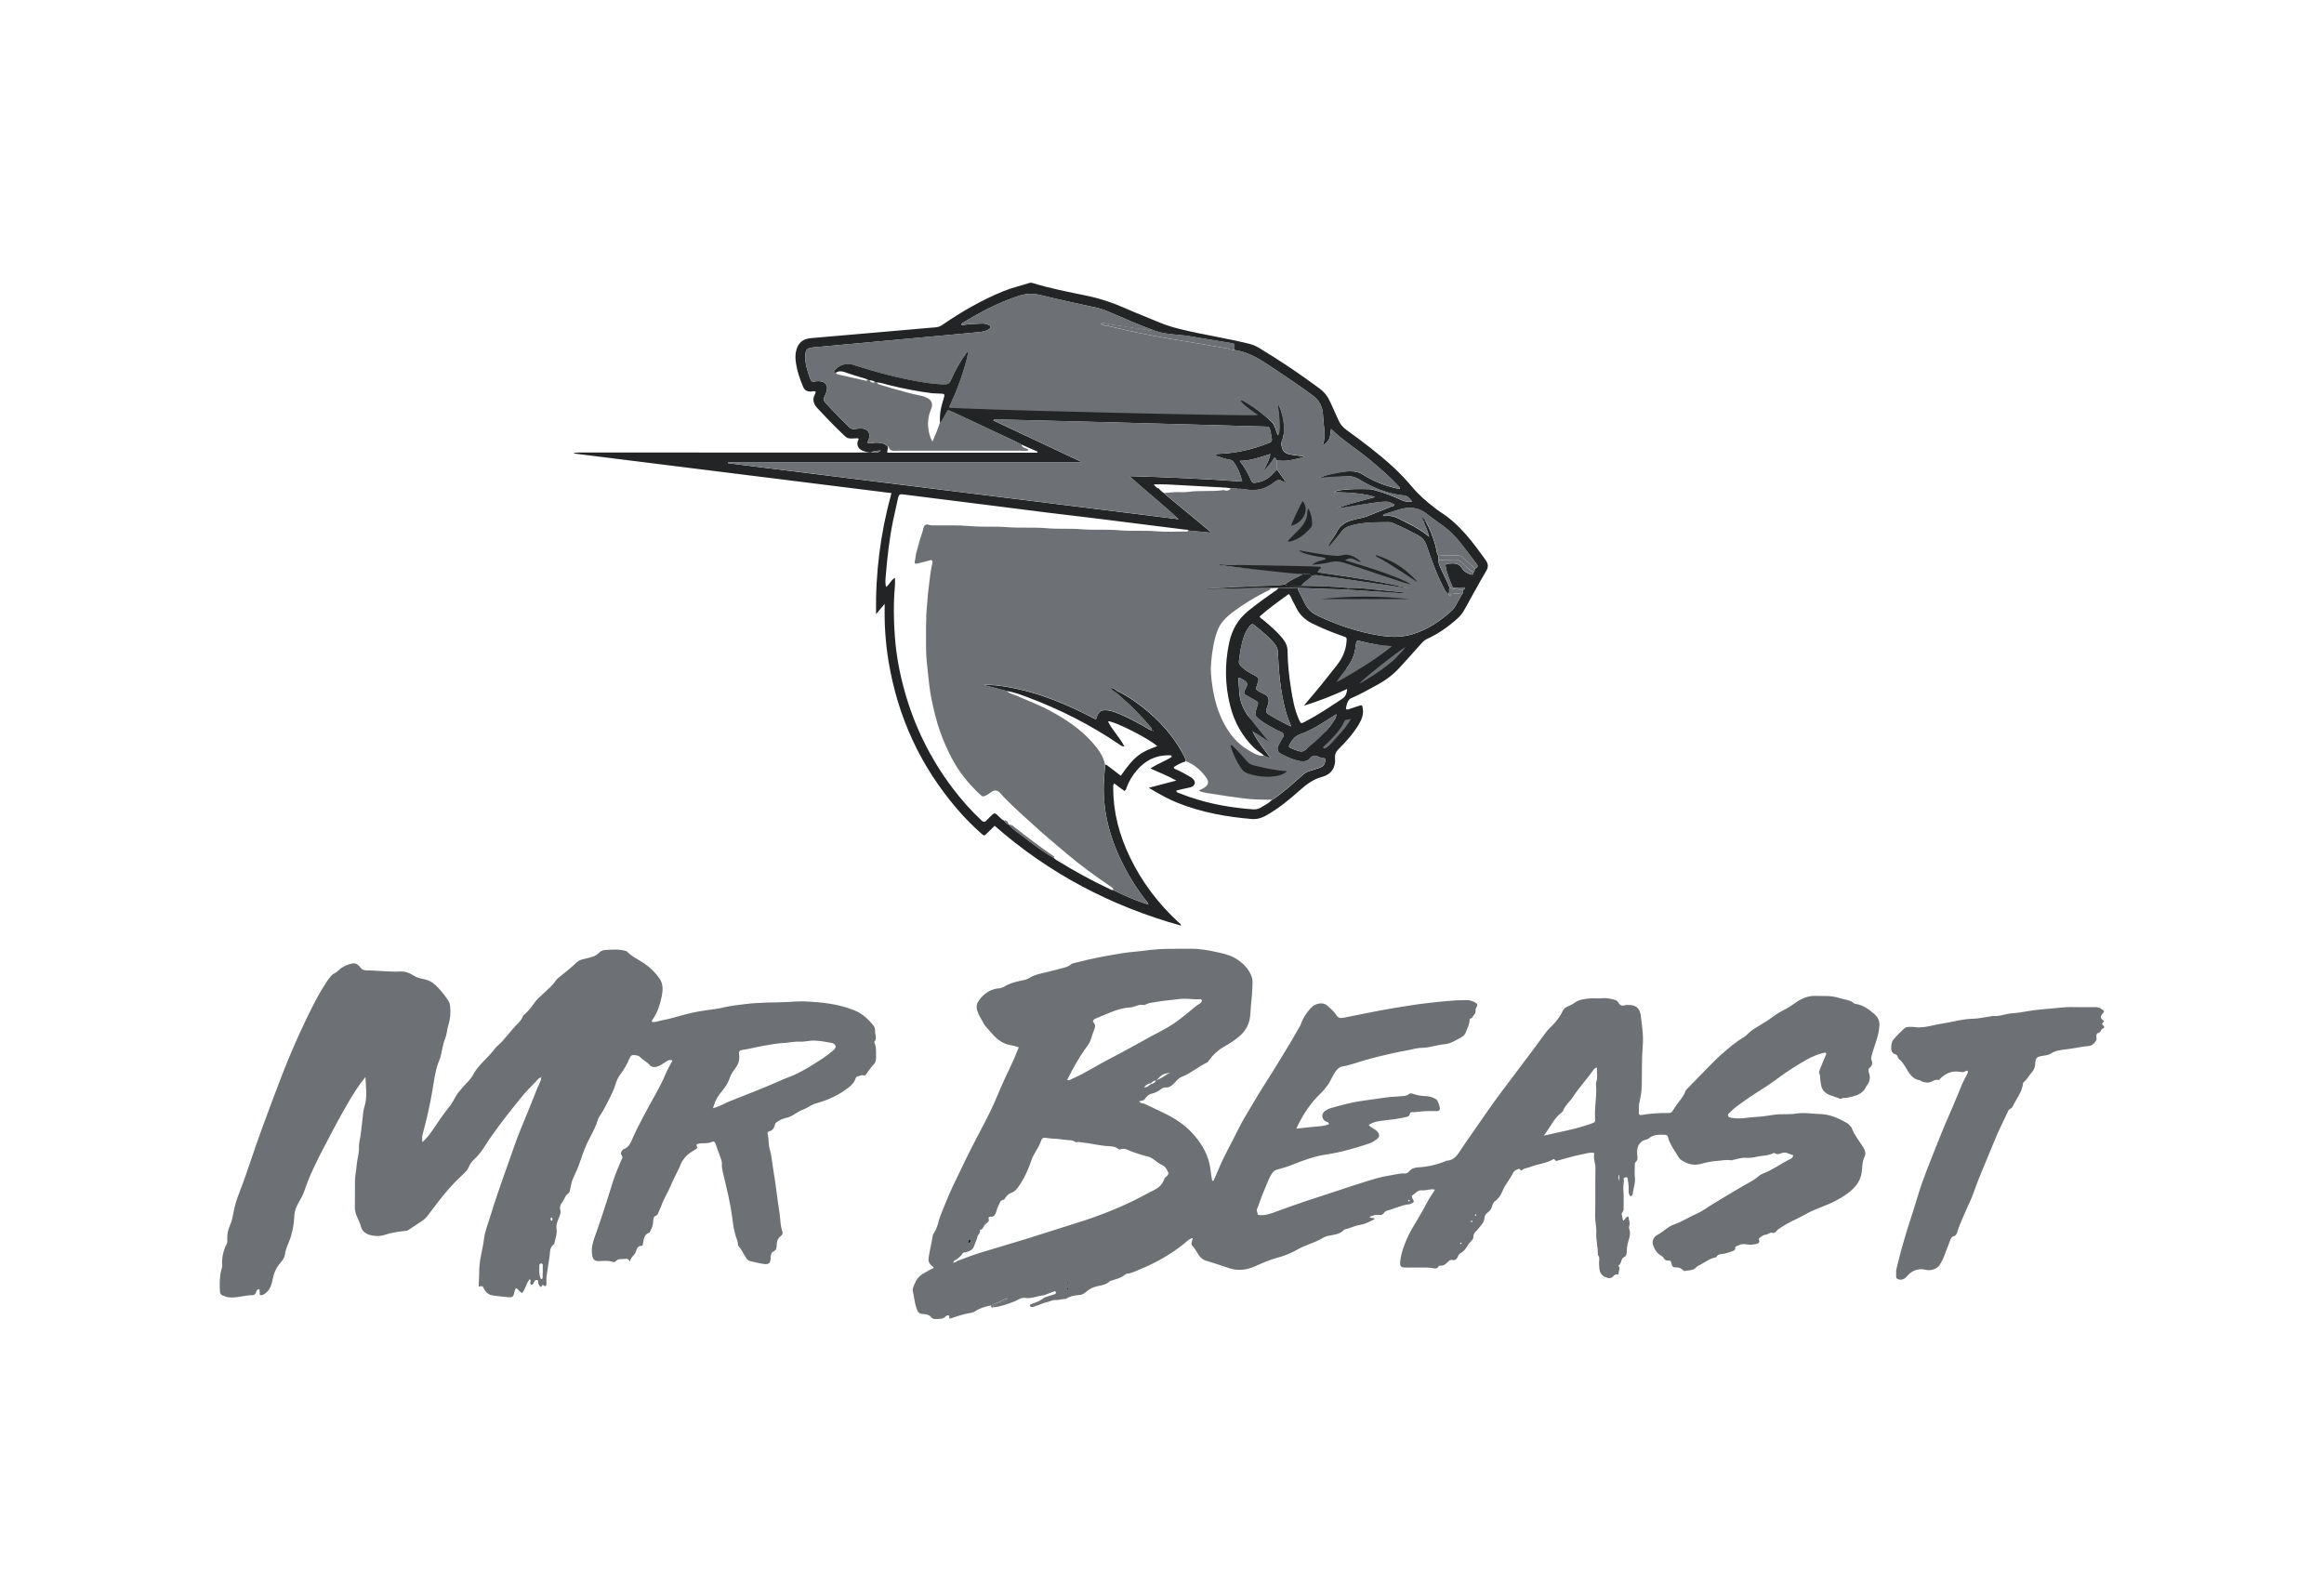
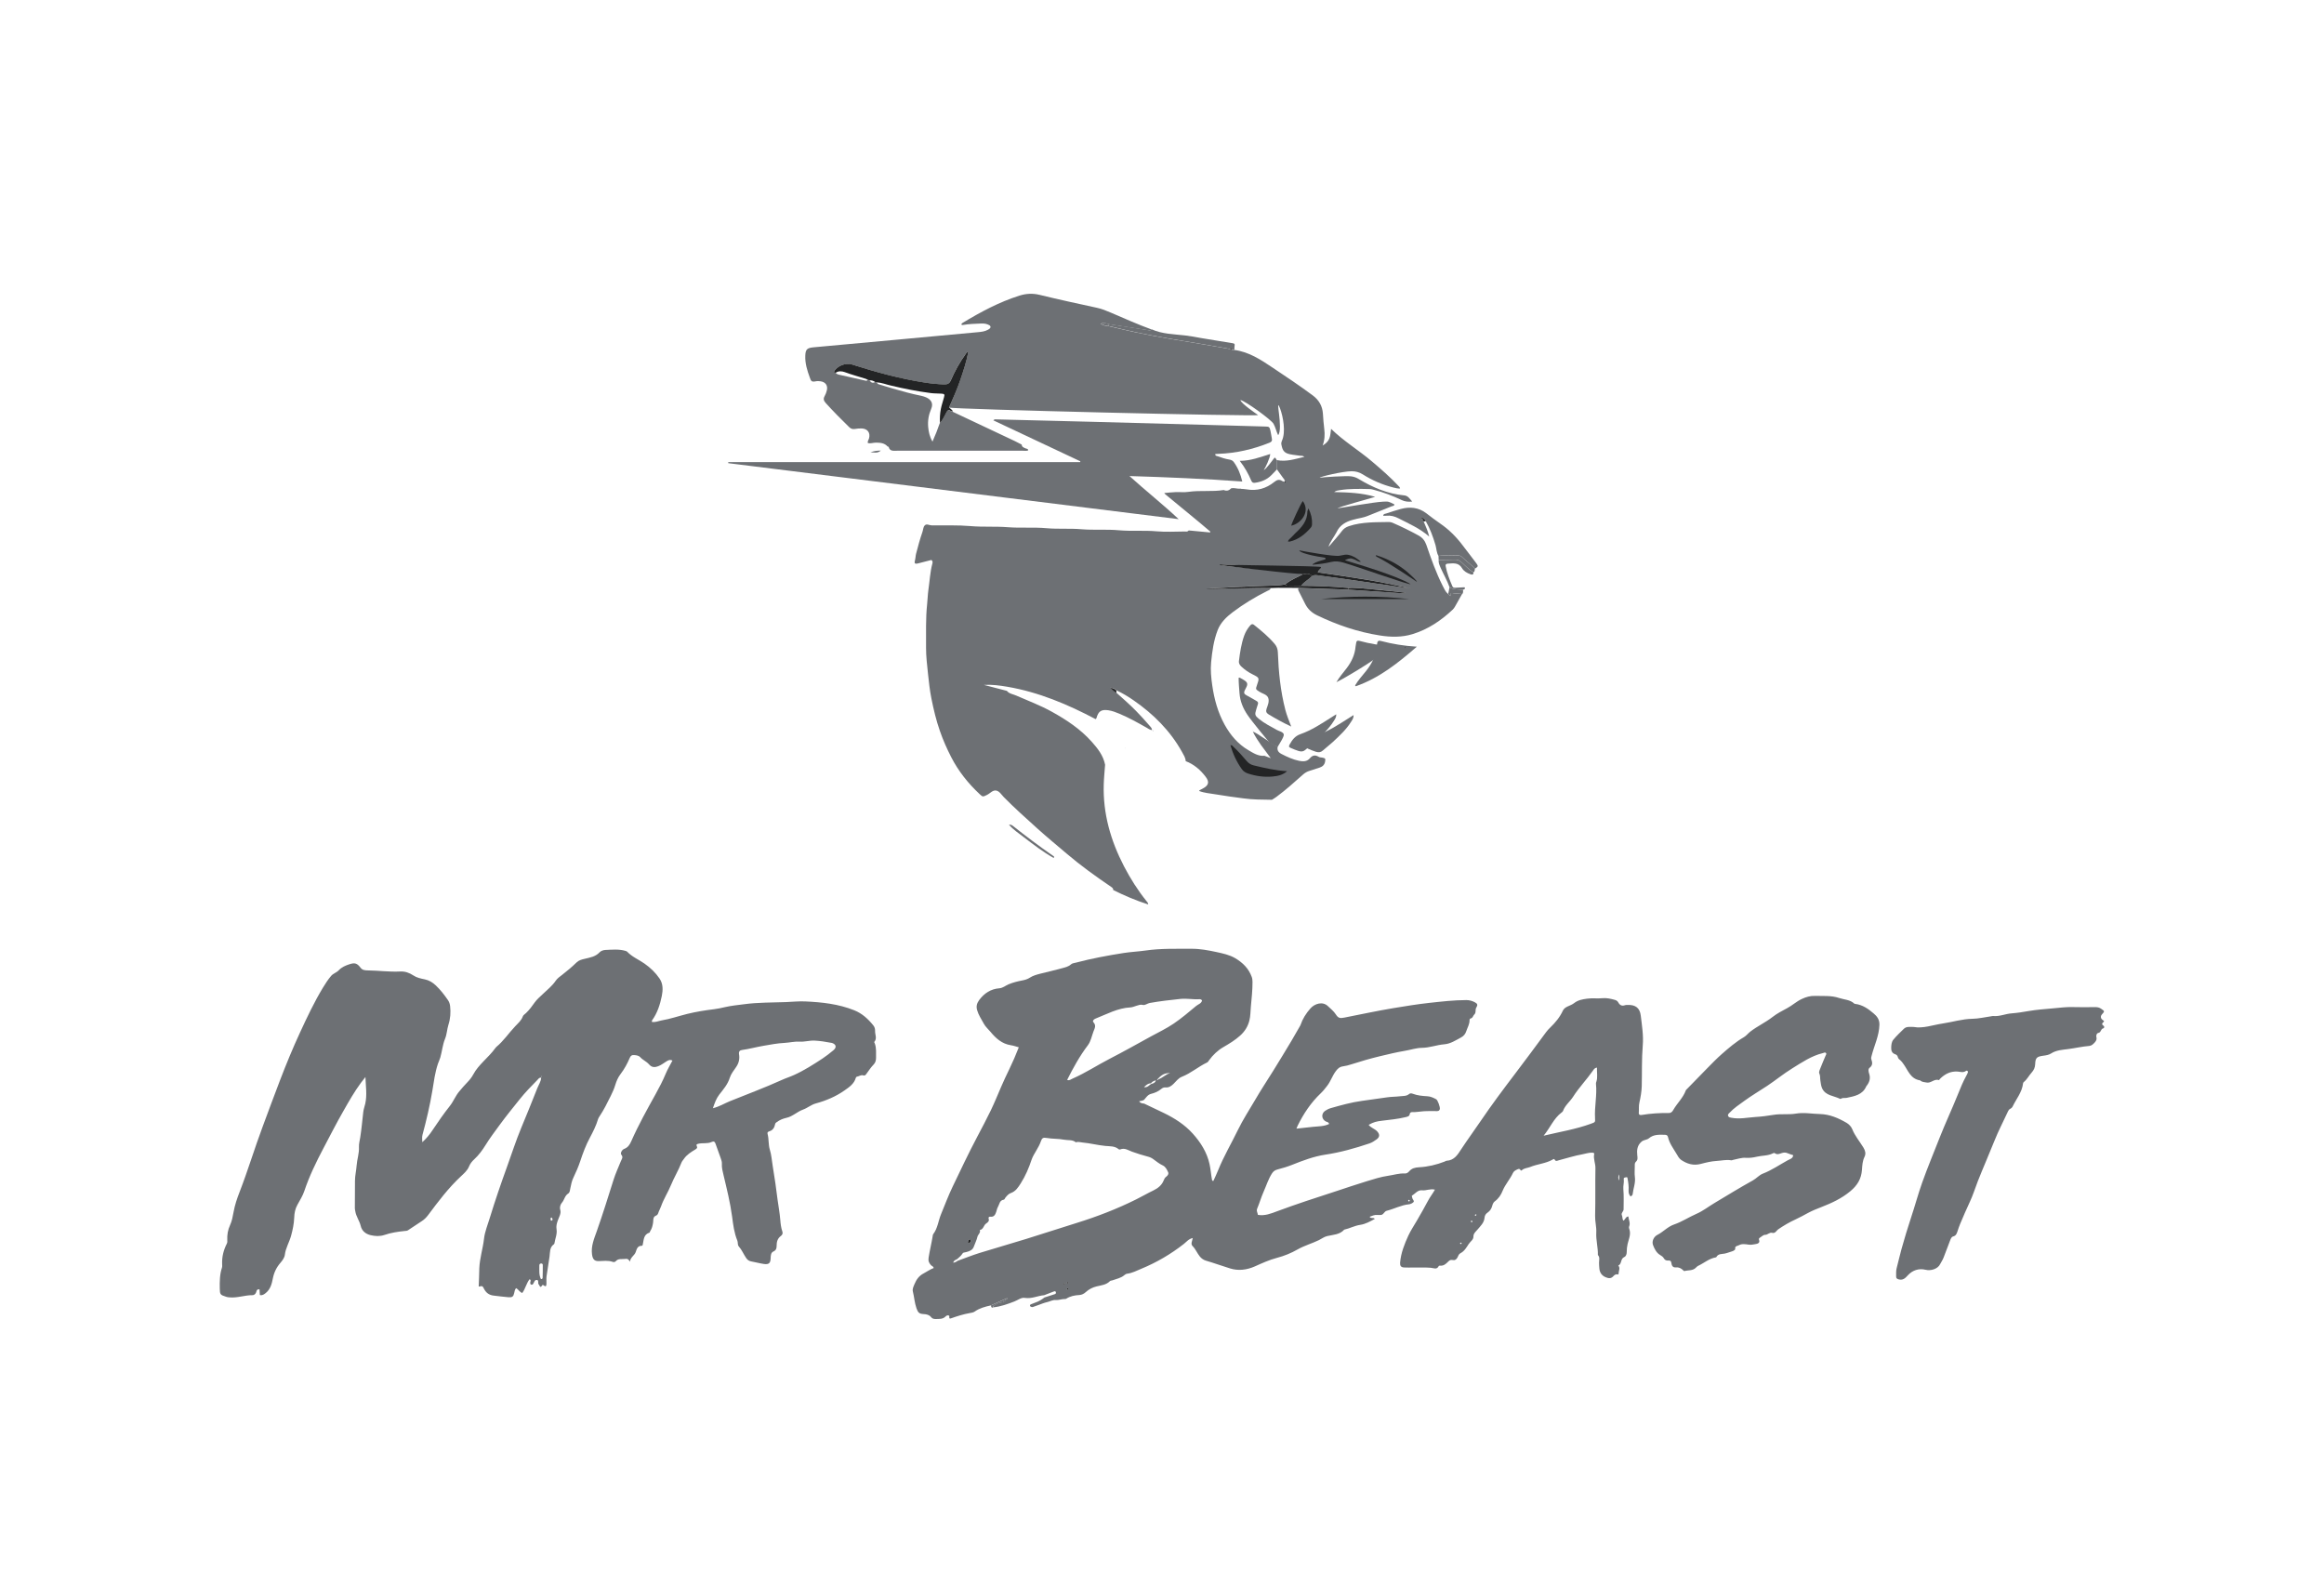
<svg xmlns="http://www.w3.org/2000/svg" width="74" height="50" viewBox="0 0 74 50" fill="none">
  <g clip-path="url(#clip0_2028_2400)">
    <path d="M43.099 22.771C43.104 22.87 43.057 22.926 43.021 22.984C42.867 23.232 42.654 23.427 42.442 23.626C42.341 23.72 42.227 23.803 42.124 23.897C42.058 23.958 41.992 23.965 41.909 23.942C41.816 23.915 41.731 23.875 41.643 23.839C41.584 23.816 41.589 23.781 41.615 23.735C41.696 23.589 41.782 23.464 41.963 23.401C42.314 23.278 42.623 23.072 42.935 22.875C42.982 22.845 43.033 22.814 43.099 22.771Z" fill="#6D7074" />
    <path d="M43.148 21.827C43.249 21.656 43.384 21.509 43.508 21.354C43.684 21.13 43.806 20.889 43.831 20.61C43.835 20.568 43.848 20.529 43.852 20.487C43.86 20.406 43.904 20.391 43.98 20.413C44.337 20.507 44.701 20.567 45.114 20.593C44.512 21.116 43.919 21.59 43.171 21.853C43.163 21.841 43.156 21.833 43.148 21.827Z" fill="#6D7074" />
    <path d="M31.553 41.568C31.372 41.608 31.193 41.654 31.04 41.762C30.991 41.797 30.937 41.802 30.883 41.812C30.677 41.848 30.48 41.911 30.284 41.98C30.184 42.015 30.255 41.907 30.213 41.891C30.169 41.873 30.13 41.899 30.108 41.922C30.018 42.013 29.906 41.998 29.796 42.002C29.737 42.003 29.688 41.993 29.649 41.944C29.59 41.869 29.505 41.85 29.412 41.845C29.266 41.838 29.231 41.795 29.183 41.663C29.121 41.487 29.111 41.302 29.067 41.124C29.046 41.043 29.09 40.962 29.121 40.887C29.18 40.745 29.263 40.624 29.415 40.547C29.522 40.492 29.619 40.418 29.732 40.378C29.72 40.325 29.674 40.318 29.647 40.29C29.581 40.219 29.551 40.156 29.569 40.044C29.605 39.816 29.661 39.591 29.698 39.364C29.701 39.343 29.7 39.321 29.713 39.303C29.859 39.113 29.876 38.877 29.964 38.665C30.084 38.374 30.194 38.079 30.331 37.793C30.588 37.258 30.841 36.719 31.12 36.193C31.267 35.915 31.413 35.639 31.55 35.356C31.667 35.113 31.768 34.863 31.875 34.615C31.956 34.423 32.048 34.235 32.137 34.048C32.247 33.822 32.347 33.59 32.44 33.35C32.349 33.325 32.271 33.296 32.19 33.284C31.902 33.241 31.707 33.061 31.538 32.856C31.469 32.772 31.381 32.699 31.328 32.601C31.25 32.457 31.157 32.322 31.113 32.165C31.079 32.046 31.103 31.948 31.181 31.842C31.343 31.627 31.547 31.492 31.822 31.47C31.934 31.462 32.015 31.386 32.112 31.345C32.251 31.287 32.396 31.25 32.544 31.222C32.632 31.206 32.72 31.181 32.794 31.131C32.894 31.067 33.006 31.037 33.119 31.007C33.351 30.949 33.586 30.896 33.816 30.832C33.916 30.804 34.021 30.784 34.106 30.706C34.142 30.673 34.208 30.667 34.262 30.653C34.761 30.521 35.269 30.427 35.778 30.347C36.008 30.311 36.245 30.301 36.476 30.268C36.963 30.197 37.451 30.215 37.938 30.212C38.207 30.21 38.471 30.26 38.732 30.316C38.939 30.361 39.147 30.404 39.333 30.513C39.575 30.657 39.761 30.842 39.858 31.11C39.878 31.164 39.88 31.215 39.882 31.27C39.883 31.536 39.853 31.799 39.829 32.064C39.815 32.208 39.819 32.353 39.783 32.494C39.736 32.686 39.636 32.846 39.485 32.98C39.325 33.124 39.145 33.233 38.957 33.342C38.779 33.444 38.622 33.592 38.498 33.764C38.478 33.792 38.465 33.82 38.432 33.835C38.155 33.967 37.921 34.175 37.633 34.288C37.518 34.333 37.451 34.433 37.368 34.513C37.297 34.581 37.224 34.637 37.117 34.627C37.063 34.622 37.014 34.643 36.977 34.675C36.882 34.756 36.772 34.802 36.653 34.832C36.547 34.858 36.494 34.949 36.43 35.022C36.384 35.053 36.328 35.055 36.273 35.068C36.31 35.136 36.376 35.133 36.435 35.144C36.642 35.244 36.85 35.34 37.056 35.44C37.4 35.607 37.72 35.811 37.975 36.093C38.233 36.378 38.434 36.699 38.515 37.074C38.551 37.238 38.561 37.408 38.593 37.574C38.597 37.588 38.598 37.605 38.636 37.605C38.686 37.492 38.742 37.377 38.79 37.258C38.967 36.818 39.211 36.409 39.416 35.984C39.577 35.652 39.778 35.346 39.963 35.029C40.147 34.711 40.352 34.404 40.547 34.089C40.741 33.775 40.933 33.461 41.122 33.144C41.215 32.988 41.303 32.829 41.395 32.671C41.4 32.661 41.407 32.651 41.41 32.641C41.478 32.441 41.586 32.27 41.728 32.11C41.858 31.963 42.112 31.875 42.283 32.039C42.371 32.123 42.468 32.198 42.536 32.304C42.61 32.419 42.666 32.433 42.806 32.404C43.326 32.302 43.842 32.19 44.364 32.103C44.743 32.041 45.122 31.978 45.505 31.936C45.899 31.893 46.294 31.847 46.691 31.846C46.789 31.846 46.881 31.872 46.964 31.917C47.047 31.961 47.06 32.001 47.008 32.085C46.962 32.156 47.015 32.244 46.937 32.313C46.901 32.345 46.9 32.418 46.828 32.431C46.808 32.434 46.793 32.459 46.793 32.482C46.796 32.613 46.727 32.72 46.688 32.838C46.661 32.92 46.612 32.988 46.525 33.035C46.353 33.127 46.185 33.239 45.989 33.254C45.748 33.273 45.523 33.364 45.279 33.367C45.098 33.368 44.919 33.431 44.738 33.461C44.47 33.506 44.206 33.57 43.942 33.633C43.633 33.707 43.326 33.797 43.023 33.894C42.938 33.921 42.852 33.944 42.764 33.956C42.652 33.97 42.586 34.036 42.526 34.121C42.422 34.263 42.37 34.433 42.261 34.574C42.197 34.658 42.133 34.739 42.055 34.814C41.742 35.111 41.507 35.464 41.319 35.847C41.307 35.872 41.298 35.897 41.28 35.94C41.468 35.92 41.64 35.9 41.813 35.882C41.986 35.864 42.163 35.87 42.322 35.791C42.299 35.723 42.253 35.73 42.219 35.713C42.079 35.641 42.063 35.467 42.19 35.376C42.245 35.338 42.307 35.306 42.37 35.288C42.7 35.194 43.03 35.101 43.373 35.055C43.638 35.019 43.903 34.981 44.167 34.943C44.299 34.923 44.435 34.926 44.569 34.91C44.673 34.896 44.782 34.913 44.872 34.835C44.902 34.809 44.944 34.814 44.985 34.829C45.132 34.885 45.288 34.9 45.445 34.908C45.549 34.913 45.642 34.956 45.73 35.004C45.782 35.032 45.86 35.257 45.847 35.316C45.836 35.361 45.806 35.381 45.762 35.381C45.618 35.383 45.472 35.376 45.329 35.386C45.207 35.394 45.087 35.419 44.963 35.414C44.927 35.412 44.895 35.434 44.89 35.47C44.88 35.548 44.826 35.556 44.76 35.573C44.511 35.634 44.257 35.657 44.003 35.688C43.827 35.71 43.744 35.728 43.58 35.819C43.651 35.915 43.776 35.943 43.854 36.029C43.937 36.122 43.935 36.206 43.836 36.28C43.764 36.333 43.688 36.383 43.604 36.411C43.145 36.565 42.681 36.697 42.202 36.768C41.833 36.824 41.488 36.955 41.144 37.092C40.995 37.152 40.84 37.198 40.684 37.238C40.601 37.259 40.545 37.297 40.501 37.367C40.384 37.55 40.322 37.755 40.235 37.95C40.157 38.126 40.105 38.311 40.03 38.488C39.997 38.567 40.049 38.622 40.054 38.686C40.276 38.724 40.474 38.643 40.662 38.572C41.28 38.342 41.906 38.139 42.532 37.936C42.861 37.828 43.189 37.716 43.519 37.615C43.742 37.547 43.969 37.474 44.2 37.441C44.376 37.416 44.548 37.358 44.728 37.368C44.792 37.372 44.834 37.34 44.872 37.297C44.955 37.201 45.058 37.177 45.185 37.17C45.464 37.155 45.735 37.091 45.997 36.99C46.018 36.981 46.038 36.965 46.058 36.963C46.307 36.95 46.412 36.772 46.529 36.593C46.725 36.294 46.938 36.006 47.138 35.71C47.489 35.192 47.864 34.691 48.243 34.192C48.577 33.754 48.902 33.312 49.229 32.869C49.269 32.815 49.313 32.767 49.362 32.72C49.527 32.562 49.669 32.39 49.765 32.181C49.794 32.12 49.85 32.08 49.913 32.051C49.984 32.017 50.061 31.991 50.122 31.943C50.246 31.846 50.381 31.822 50.537 31.801C50.703 31.778 50.865 31.803 51.03 31.786C51.157 31.773 51.294 31.804 51.424 31.841C51.471 31.854 51.505 31.88 51.527 31.918C51.576 32.009 51.644 32.046 51.747 32.008C51.773 31.998 51.803 32.001 51.83 32.001C52.081 31.993 52.216 32.099 52.245 32.343C52.282 32.657 52.335 32.973 52.308 33.291C52.272 33.724 52.287 34.159 52.276 34.592C52.27 34.764 52.24 34.938 52.201 35.108C52.176 35.219 52.191 35.326 52.182 35.435C52.177 35.497 52.218 35.513 52.269 35.505C52.556 35.457 52.848 35.439 53.139 35.442C53.212 35.444 53.251 35.397 53.281 35.343C53.403 35.13 53.594 34.958 53.679 34.721C53.684 34.706 53.699 34.695 53.711 34.683C53.928 34.46 54.144 34.237 54.363 34.015C54.515 33.861 54.664 33.706 54.826 33.564C55.047 33.37 55.27 33.177 55.527 33.028C55.605 32.983 55.658 32.909 55.729 32.853C55.954 32.679 56.218 32.558 56.44 32.385C56.587 32.27 56.746 32.19 56.907 32.103C57.069 32.017 57.203 31.889 57.372 31.811C57.506 31.748 57.64 31.708 57.792 31.713C58.049 31.721 58.31 31.695 58.559 31.779C58.723 31.834 58.911 31.831 59.046 31.96C59.053 31.966 59.067 31.968 59.078 31.968C59.31 31.998 59.493 32.128 59.657 32.269C59.759 32.355 59.849 32.456 59.844 32.633C59.834 32.988 59.676 33.297 59.593 33.628C59.583 33.666 59.573 33.694 59.588 33.737C59.62 33.831 59.637 33.922 59.531 34.002C59.48 34.04 59.495 34.127 59.517 34.189C59.564 34.331 59.531 34.453 59.444 34.567C59.437 34.576 59.427 34.584 59.424 34.594C59.309 34.863 59.051 34.906 58.804 34.959C58.745 34.972 58.681 34.949 58.623 34.986C58.615 34.991 58.599 34.994 58.591 34.991C58.393 34.891 58.127 34.893 58.019 34.655C57.983 34.577 57.977 34.488 57.963 34.402C57.951 34.328 57.966 34.256 57.929 34.179C57.907 34.131 57.953 34.048 57.977 33.984C58.024 33.861 58.078 33.74 58.129 33.618C58.141 33.59 58.17 33.559 58.139 33.529C58.11 33.502 58.078 33.526 58.044 33.534C57.679 33.621 57.377 33.83 57.066 34.022C56.787 34.194 56.536 34.402 56.264 34.582C56.023 34.741 55.773 34.888 55.541 35.057C55.38 35.174 55.211 35.285 55.074 35.432C55.043 35.464 55.002 35.493 55.03 35.544C55.05 35.584 55.09 35.586 55.129 35.593C55.387 35.644 55.641 35.586 55.895 35.569C56.091 35.558 56.284 35.531 56.477 35.5C56.712 35.462 56.953 35.5 57.181 35.462C57.443 35.417 57.696 35.47 57.951 35.475C58.259 35.482 58.54 35.604 58.803 35.758C58.875 35.801 58.947 35.877 58.977 35.953C59.063 36.171 59.216 36.348 59.336 36.545C59.393 36.641 59.419 36.735 59.37 36.836C59.305 36.968 59.297 37.114 59.288 37.251C59.268 37.539 59.141 37.747 58.916 37.934C58.642 38.162 58.329 38.308 58.002 38.435C57.856 38.491 57.707 38.551 57.575 38.622C57.445 38.691 57.313 38.767 57.178 38.828C56.98 38.918 56.798 39.025 56.621 39.146C56.565 39.184 56.529 39.285 56.429 39.258C56.343 39.235 56.289 39.321 56.208 39.321C56.142 39.321 56.099 39.376 56.047 39.406C56.023 39.419 55.998 39.442 56.008 39.472C56.055 39.591 55.957 39.606 55.886 39.619C55.822 39.63 55.757 39.644 55.683 39.634C55.587 39.621 55.468 39.597 55.371 39.652C55.322 39.678 55.233 39.673 55.253 39.774C55.256 39.792 55.2 39.832 55.167 39.842C55.08 39.867 54.999 39.903 54.911 39.92C54.818 39.936 54.705 39.922 54.65 40.032C54.649 40.036 54.64 40.037 54.635 40.039C54.42 40.075 54.261 40.221 54.073 40.308C54.041 40.323 54.021 40.346 53.997 40.37C53.897 40.471 53.755 40.441 53.635 40.475C53.625 40.479 53.606 40.462 53.596 40.451C53.53 40.386 53.455 40.348 53.357 40.358C53.259 40.368 53.228 40.289 53.22 40.221C53.21 40.155 53.186 40.135 53.125 40.14C53.058 40.145 53.01 40.127 52.975 40.062C52.953 40.024 52.91 39.991 52.865 39.966C52.741 39.895 52.68 39.764 52.636 39.649C52.59 39.53 52.655 39.384 52.773 39.323C52.963 39.227 53.103 39.06 53.308 38.991C53.559 38.905 53.777 38.757 54.019 38.652C54.222 38.564 54.4 38.423 54.591 38.309C54.997 38.066 55.4 37.818 55.815 37.588C55.927 37.527 56.01 37.421 56.132 37.373C56.414 37.264 56.663 37.091 56.925 36.947C56.993 36.91 57.091 36.891 57.098 36.785C57.041 36.765 56.981 36.75 56.927 36.725C56.861 36.694 56.797 36.697 56.732 36.719C56.66 36.743 56.589 36.778 56.514 36.722C56.494 36.707 56.47 36.719 56.451 36.727C56.292 36.808 56.113 36.793 55.944 36.833C55.827 36.861 55.71 36.877 55.583 36.869C55.454 36.859 55.321 36.909 55.189 36.934C55.167 36.937 55.143 36.953 55.124 36.948C54.969 36.92 54.818 36.96 54.666 36.968C54.488 36.978 54.322 37.02 54.16 37.062C53.919 37.127 53.719 37.062 53.532 36.937C53.467 36.892 53.423 36.813 53.383 36.742C53.281 36.57 53.157 36.408 53.112 36.209C53.098 36.153 53.066 36.138 53.019 36.136C52.839 36.132 52.655 36.118 52.506 36.246C52.436 36.305 52.343 36.29 52.269 36.355C52.127 36.477 52.118 36.629 52.133 36.783C52.142 36.864 52.157 36.934 52.091 36.993C52.047 37.033 52.054 37.082 52.054 37.132C52.054 37.248 52.042 37.365 52.057 37.479C52.083 37.669 52.006 37.845 51.986 38.028C51.983 38.063 51.95 38.083 51.92 38.099C51.868 38.043 51.852 37.975 51.857 37.903C51.866 37.782 51.849 37.663 51.827 37.544C51.822 37.517 51.824 37.479 51.79 37.487C51.758 37.494 51.695 37.492 51.703 37.545C51.719 37.653 51.68 37.757 51.69 37.866C51.709 38.079 51.698 38.296 51.698 38.511C51.698 38.577 51.612 38.627 51.642 38.693C51.666 38.748 51.654 38.809 51.687 38.871C51.758 38.837 51.758 38.742 51.851 38.736C51.856 38.843 51.923 38.941 51.873 39.06C51.857 39.096 51.89 39.153 51.896 39.201C51.92 39.348 51.856 39.48 51.825 39.616C51.807 39.697 51.798 39.776 51.798 39.859C51.798 39.928 51.781 40.002 51.719 40.029C51.592 40.084 51.648 40.249 51.529 40.3C51.6 40.38 51.541 40.464 51.539 40.547C51.539 40.601 51.519 40.581 51.48 40.578C51.444 40.575 51.397 40.608 51.372 40.638C51.297 40.724 51.212 40.707 51.126 40.671C51.003 40.619 50.938 40.525 50.926 40.394C50.921 40.335 50.916 40.274 50.916 40.214C50.915 40.128 50.95 40.039 50.879 39.963C50.886 39.723 50.815 39.488 50.828 39.248C50.838 39.068 50.786 38.895 50.791 38.714C50.805 38.21 50.791 37.704 50.801 37.2C50.805 37.048 50.73 36.905 50.761 36.752C50.771 36.705 50.725 36.707 50.691 36.705C50.59 36.702 50.493 36.737 50.395 36.755C50.136 36.801 49.887 36.882 49.633 36.948C49.589 36.96 49.538 36.995 49.503 36.925C49.486 36.891 49.452 36.915 49.432 36.929C49.212 37.053 48.953 37.066 48.721 37.162C48.636 37.196 48.536 37.195 48.462 37.261C48.452 37.271 48.431 37.286 48.419 37.264C48.392 37.211 48.359 37.216 48.311 37.239C48.255 37.268 48.203 37.291 48.174 37.353C48.083 37.55 47.93 37.714 47.847 37.917C47.795 38.048 47.717 38.169 47.593 38.258C47.556 38.285 47.531 38.339 47.519 38.384C47.495 38.481 47.451 38.557 47.365 38.615C47.307 38.655 47.275 38.705 47.269 38.785C47.255 38.939 47.136 39.047 47.04 39.161C46.984 39.227 46.915 39.277 46.916 39.382C46.918 39.477 46.816 39.536 46.766 39.614C46.695 39.723 46.63 39.842 46.503 39.907C46.451 39.933 46.432 39.991 46.409 40.041C46.376 40.108 46.322 40.141 46.248 40.123C46.182 40.108 46.145 40.143 46.104 40.183C46.038 40.249 45.968 40.313 45.86 40.303C45.845 40.302 45.818 40.305 45.813 40.315C45.748 40.444 45.65 40.376 45.554 40.37C45.369 40.356 45.181 40.365 44.995 40.363C44.899 40.363 44.804 40.366 44.707 40.361C44.606 40.356 44.574 40.303 44.582 40.203C44.608 39.9 44.718 39.621 44.843 39.348C44.921 39.179 45.027 39.024 45.12 38.862C45.237 38.657 45.357 38.455 45.466 38.245C45.528 38.124 45.615 38.017 45.691 37.883C45.538 37.845 45.413 37.919 45.283 37.904C45.142 37.888 45.061 38.013 44.953 38.079C44.96 38.103 44.965 38.132 44.973 38.16C44.985 38.2 45.041 38.243 45.009 38.278C44.975 38.314 44.916 38.344 44.863 38.349C44.614 38.374 44.396 38.495 44.159 38.554C44.071 38.575 44.059 38.685 43.964 38.69C43.886 38.695 43.807 38.676 43.729 38.703C43.694 38.714 43.658 38.729 43.612 38.746C43.648 38.819 43.732 38.754 43.776 38.815C43.624 38.896 43.48 38.979 43.309 39.004C43.133 39.03 42.976 39.118 42.803 39.156C42.659 39.318 42.453 39.316 42.261 39.361C42.165 39.382 42.084 39.447 41.996 39.49C41.776 39.597 41.537 39.662 41.322 39.784C41.115 39.903 40.892 39.994 40.658 40.055C40.413 40.12 40.186 40.224 39.956 40.327C39.702 40.439 39.431 40.474 39.167 40.391C38.91 40.312 38.656 40.219 38.397 40.143C38.322 40.122 38.255 40.072 38.206 40.013C38.119 39.908 38.074 39.779 37.974 39.68C37.904 39.611 37.964 39.515 37.98 39.424C37.85 39.449 37.781 39.544 37.696 39.611C37.281 39.936 36.833 40.199 36.344 40.401C36.195 40.462 36.053 40.54 35.888 40.56C35.858 40.563 35.824 40.585 35.8 40.606C35.692 40.7 35.551 40.722 35.423 40.77C35.398 40.78 35.36 40.778 35.343 40.795C35.225 40.917 35.066 40.927 34.912 40.965C34.79 40.995 34.67 41.056 34.577 41.142C34.516 41.198 34.446 41.234 34.37 41.238C34.218 41.246 34.075 41.274 33.947 41.358C33.935 41.367 33.915 41.365 33.898 41.365C33.805 41.365 33.705 41.405 33.625 41.398C33.512 41.388 33.436 41.444 33.343 41.464C33.249 41.484 33.161 41.522 33.072 41.554C33.024 41.57 32.977 41.587 32.929 41.605C32.902 41.615 32.879 41.628 32.848 41.62C32.826 41.615 32.803 41.603 32.797 41.582C32.791 41.559 32.806 41.54 32.83 41.532C32.877 41.514 32.923 41.494 32.97 41.477C33.078 41.443 33.17 41.383 33.258 41.316C33.368 41.281 33.478 41.244 33.588 41.21C33.623 41.198 33.627 41.175 33.62 41.147C33.61 41.11 33.586 41.114 33.556 41.125C33.454 41.167 33.351 41.205 33.248 41.244C33.041 41.261 32.85 41.365 32.628 41.329C32.518 41.31 32.41 41.401 32.3 41.443C32.083 41.527 31.865 41.606 31.631 41.63C31.63 41.615 31.621 41.585 31.624 41.585C31.692 41.559 31.738 41.499 31.821 41.487C31.902 41.476 32 41.459 32.044 41.367C32.044 41.367 32.053 41.368 32.054 41.37C32.065 41.39 32.063 41.347 32.073 41.335C31.877 41.426 31.714 41.497 31.553 41.568ZM36.647 34.498C36.554 34.496 36.496 34.552 36.427 34.62C36.54 34.637 36.587 34.557 36.655 34.518C36.714 34.501 36.777 34.49 36.807 34.4C36.73 34.422 36.681 34.448 36.647 34.498ZM36.88 34.37C37.021 34.326 37.119 34.209 37.261 34.169C37.087 34.17 36.992 34.218 36.865 34.359C36.852 34.364 36.835 34.372 36.85 34.387C36.863 34.4 36.875 34.385 36.88 34.37ZM33.979 34.387C34.048 34.42 34.097 34.37 34.152 34.347C34.563 34.167 34.935 33.921 35.333 33.716C35.775 33.489 36.208 33.245 36.643 33.006C36.889 32.872 37.141 32.752 37.371 32.596C37.623 32.426 37.855 32.226 38.089 32.032C38.155 31.978 38.255 31.955 38.275 31.86C38.253 31.821 38.219 31.817 38.185 31.819C37.986 31.831 37.791 31.788 37.586 31.809C37.259 31.844 36.934 31.88 36.611 31.938C36.532 31.953 36.462 32.017 36.395 32.001C36.313 31.98 36.256 32.008 36.188 32.027C36.125 32.046 36.061 32.075 35.998 32.079C35.59 32.099 35.243 32.294 34.878 32.438C34.834 32.454 34.775 32.51 34.817 32.553C34.912 32.656 34.856 32.747 34.819 32.843C34.763 32.99 34.734 33.158 34.642 33.281C34.378 33.63 34.17 34.008 33.976 34.395C33.984 34.389 33.987 34.395 33.982 34.397C33.962 34.397 33.992 34.404 33.979 34.387ZM30.499 40.146C30.729 40.064 30.957 39.971 31.193 39.898C31.684 39.746 32.178 39.606 32.669 39.454C33.207 39.286 33.742 39.113 34.28 38.944C34.934 38.741 35.57 38.495 36.179 38.192C36.364 38.101 36.542 37.995 36.728 37.907C36.865 37.841 36.992 37.744 37.053 37.59C37.07 37.545 37.09 37.502 37.136 37.469C37.18 37.438 37.221 37.382 37.195 37.327C37.156 37.243 37.116 37.154 37.024 37.111C36.911 37.059 36.818 36.98 36.719 36.909C36.664 36.869 36.608 36.844 36.54 36.828C36.374 36.785 36.21 36.732 36.047 36.674C35.924 36.629 35.812 36.542 35.668 36.603C35.656 36.608 35.631 36.605 35.621 36.596C35.497 36.487 35.333 36.505 35.191 36.49C34.947 36.466 34.709 36.403 34.465 36.381C34.395 36.375 34.328 36.348 34.258 36.376C34.148 36.284 34.008 36.317 33.881 36.292C33.7 36.256 33.514 36.27 33.331 36.237C33.217 36.216 33.178 36.237 33.141 36.348C33.107 36.449 33.055 36.538 33.002 36.629C32.948 36.725 32.886 36.819 32.85 36.922C32.762 37.188 32.654 37.444 32.501 37.684C32.42 37.81 32.342 37.936 32.188 37.99C32.112 38.017 32.061 38.079 32.012 38.139C31.995 38.159 31.99 38.197 31.961 38.202C31.826 38.222 31.826 38.346 31.777 38.43C31.75 38.476 31.739 38.532 31.723 38.585C31.692 38.678 31.653 38.761 31.53 38.744C31.492 38.739 31.47 38.772 31.477 38.794C31.508 38.881 31.464 38.918 31.396 38.964C31.318 39.019 31.318 39.148 31.198 39.169C31.232 39.258 31.14 39.308 31.123 39.384C31.1 39.49 31.046 39.589 31.01 39.693C30.973 39.804 30.875 39.842 30.78 39.867C30.677 39.893 30.67 39.88 30.644 39.923C30.602 39.991 30.539 40.037 30.483 40.09C30.439 40.12 30.372 40.127 30.352 40.208C30.414 40.203 30.456 40.176 30.499 40.146ZM50.85 33.995C50.778 34.007 50.752 34.048 50.725 34.088C50.525 34.376 50.278 34.629 50.089 34.926C49.99 35.08 49.833 35.197 49.769 35.377C49.762 35.397 49.742 35.412 49.725 35.425C49.469 35.616 49.361 35.913 49.151 36.165C49.67 36.041 50.177 35.96 50.657 35.784C50.789 35.736 50.798 35.74 50.789 35.606C50.767 35.239 50.857 34.877 50.818 34.509C50.816 34.486 50.823 34.468 50.83 34.447C50.879 34.303 50.843 34.154 50.85 33.995ZM30.856 39.583C30.896 39.569 30.91 39.536 30.91 39.496C30.91 39.48 30.9 39.464 30.881 39.467C30.836 39.477 30.829 39.516 30.822 39.553C30.819 39.569 30.834 39.581 30.856 39.583ZM51.558 37.395C51.522 37.456 51.516 37.526 51.558 37.593C51.558 37.527 51.558 37.461 51.558 37.395ZM34.016 41.048C34.011 41.039 34.008 41.024 34.001 41.023C33.984 41.016 33.969 41.026 33.967 41.044C33.965 41.053 33.974 41.067 33.981 41.069C33.998 41.074 34.011 41.066 34.016 41.048ZM33.886 40.856C33.867 40.859 33.859 40.872 33.864 40.889C33.865 40.895 33.881 40.904 33.889 40.902C33.908 40.9 33.916 40.887 33.911 40.871C33.91 40.864 33.894 40.861 33.886 40.856ZM33.987 40.824C33.969 40.829 33.96 40.841 33.965 40.857C33.967 40.864 33.982 40.872 33.991 40.871C34.009 40.869 34.02 40.856 34.013 40.838C34.011 40.831 33.996 40.828 33.987 40.824ZM46.508 39.616C46.517 39.612 46.53 39.611 46.535 39.604C46.544 39.589 46.537 39.574 46.522 39.569C46.515 39.568 46.5 39.573 46.497 39.579C46.486 39.593 46.492 39.607 46.508 39.616ZM46.854 38.871C46.837 38.878 46.83 38.891 46.839 38.906C46.842 38.913 46.857 38.919 46.866 38.918C46.883 38.913 46.889 38.898 46.881 38.883C46.877 38.877 46.862 38.875 46.854 38.871ZM44.889 38.24C44.885 38.23 44.883 38.217 44.877 38.212C44.861 38.203 44.844 38.21 44.839 38.227C44.838 38.235 44.843 38.25 44.851 38.253C44.867 38.263 44.88 38.256 44.889 38.24ZM46.984 38.719C46.994 38.708 47.004 38.696 47.015 38.685C47.008 38.68 46.999 38.671 46.993 38.671C46.974 38.671 46.962 38.683 46.964 38.701C46.962 38.706 46.974 38.711 46.984 38.719Z" fill="#6D7074" />
    <path d="M16.865 40.733C16.76 40.862 16.731 41.036 16.63 41.173C16.543 41.145 16.509 41.057 16.432 41.019C16.391 41.066 16.386 41.122 16.372 41.178C16.349 41.287 16.311 41.317 16.196 41.309C16.036 41.297 15.877 41.274 15.716 41.256C15.57 41.239 15.472 41.163 15.408 41.033C15.364 40.943 15.357 40.947 15.243 40.97C15.255 40.773 15.254 40.58 15.262 40.386C15.275 40.067 15.375 39.766 15.411 39.452C15.436 39.222 15.53 39.002 15.597 38.779C15.765 38.23 15.951 37.689 16.146 37.15C16.293 36.742 16.427 36.327 16.593 35.925C16.765 35.505 16.941 35.085 17.105 34.661C17.149 34.549 17.224 34.445 17.232 34.318C17.17 34.308 17.146 34.354 17.117 34.384C16.921 34.585 16.723 34.784 16.549 35.004C16.335 35.27 16.12 35.536 15.917 35.812C15.761 36.026 15.601 36.236 15.462 36.461C15.362 36.623 15.247 36.781 15.103 36.914C15.03 36.98 14.971 37.053 14.932 37.15C14.883 37.271 14.776 37.365 14.681 37.454C14.28 37.826 13.955 38.26 13.632 38.693C13.574 38.769 13.51 38.835 13.429 38.886C13.283 38.981 13.139 39.075 12.997 39.172C12.962 39.197 12.924 39.196 12.885 39.199C12.667 39.222 12.45 39.253 12.242 39.325C12.093 39.374 11.948 39.367 11.797 39.331C11.631 39.291 11.521 39.187 11.486 39.038C11.447 38.873 11.338 38.737 11.313 38.569C11.308 38.537 11.299 38.508 11.299 38.475C11.303 38.182 11.303 37.891 11.303 37.598C11.303 37.436 11.345 37.277 11.355 37.119C11.369 36.919 11.44 36.728 11.43 36.523C11.425 36.429 11.453 36.323 11.47 36.222C11.513 35.953 11.535 35.683 11.567 35.412C11.577 35.321 11.611 35.232 11.631 35.143C11.692 34.865 11.646 34.585 11.636 34.296C11.589 34.357 11.538 34.418 11.492 34.481C11.282 34.766 11.108 35.073 10.934 35.379C10.712 35.766 10.511 36.163 10.302 36.558C10.069 37 9.85 37.449 9.691 37.924C9.639 38.081 9.549 38.22 9.47 38.365C9.398 38.494 9.373 38.63 9.368 38.776C9.36 38.971 9.321 39.161 9.268 39.353C9.212 39.558 9.095 39.741 9.07 39.956C9.06 40.045 8.996 40.136 8.928 40.214C8.804 40.358 8.725 40.52 8.688 40.71C8.655 40.88 8.611 41.056 8.461 41.175C8.408 41.216 8.356 41.259 8.274 41.239C8.271 41.176 8.268 41.117 8.263 41.057C8.202 41.049 8.176 41.074 8.164 41.125C8.151 41.19 8.105 41.243 8.039 41.243C7.79 41.241 7.552 41.339 7.299 41.312C7.266 41.309 7.235 41.306 7.201 41.294C7.012 41.234 7.002 41.221 6.998 41.029C6.995 40.806 6.995 40.583 7.068 40.366C7.079 40.331 7.074 40.29 7.073 40.252C7.064 40.022 7.118 39.806 7.223 39.601C7.242 39.563 7.239 39.525 7.237 39.488C7.23 39.321 7.254 39.166 7.327 39.009C7.386 38.881 7.411 38.739 7.437 38.597C7.476 38.377 7.548 38.164 7.63 37.954C7.895 37.269 8.105 36.568 8.362 35.88C8.547 35.384 8.728 34.888 8.918 34.395C9.114 33.884 9.322 33.378 9.552 32.881C9.776 32.396 10.004 31.912 10.282 31.452C10.362 31.321 10.446 31.189 10.546 31.073C10.609 31 10.719 30.969 10.785 30.898C10.881 30.796 11.001 30.746 11.13 30.704C11.304 30.648 11.374 30.675 11.486 30.822C11.543 30.896 11.634 30.9 11.712 30.901C12.056 30.905 12.396 30.954 12.742 30.936C12.897 30.928 13.034 30.976 13.165 31.063C13.27 31.134 13.402 31.161 13.525 31.186C13.664 31.215 13.771 31.282 13.871 31.374C14.023 31.516 14.146 31.677 14.263 31.846C14.307 31.91 14.326 31.978 14.333 32.042C14.355 32.241 14.341 32.441 14.278 32.634C14.233 32.78 14.229 32.938 14.172 33.076C14.092 33.271 14.077 33.477 14.02 33.674C13.999 33.742 13.969 33.807 13.945 33.873C13.85 34.154 13.815 34.443 13.767 34.733C13.688 35.204 13.579 35.67 13.454 36.132C13.432 36.214 13.447 36.289 13.447 36.371C13.574 36.257 13.678 36.132 13.767 35.996C13.945 35.73 14.126 35.467 14.326 35.215C14.441 35.07 14.505 34.89 14.629 34.748C14.709 34.655 14.785 34.561 14.871 34.475C14.949 34.395 15.018 34.311 15.071 34.212C15.154 34.055 15.272 33.926 15.394 33.798C15.524 33.663 15.66 33.531 15.77 33.378C15.78 33.365 15.79 33.35 15.802 33.34C16.036 33.147 16.201 32.895 16.408 32.677C16.496 32.583 16.601 32.497 16.647 32.366C16.662 32.323 16.713 32.294 16.75 32.259C16.857 32.156 16.945 32.037 17.029 31.917C17.102 31.816 17.202 31.733 17.292 31.647C17.429 31.515 17.581 31.397 17.688 31.239C17.745 31.154 17.826 31.098 17.904 31.039C18.062 30.916 18.216 30.787 18.358 30.648C18.431 30.577 18.522 30.554 18.614 30.533C18.786 30.491 18.962 30.466 19.093 30.324C19.133 30.28 19.213 30.252 19.275 30.25C19.487 30.241 19.702 30.218 19.912 30.278C19.932 30.285 19.958 30.291 19.971 30.306C20.127 30.47 20.337 30.556 20.52 30.683C20.709 30.815 20.872 30.971 21 31.159C21.119 31.331 21.11 31.53 21.073 31.716C21.017 31.988 20.933 32.256 20.765 32.489C20.757 32.5 20.758 32.52 20.755 32.54C20.867 32.563 20.963 32.512 21.065 32.494C21.346 32.447 21.613 32.353 21.889 32.285C22.17 32.216 22.456 32.171 22.742 32.136C22.857 32.122 22.972 32.097 23.086 32.07C23.287 32.024 23.492 32.004 23.695 31.978C24.135 31.918 24.579 31.927 25.022 31.91C25.229 31.902 25.437 31.879 25.643 31.889C26.175 31.913 26.701 31.971 27.199 32.17C27.451 32.27 27.641 32.446 27.807 32.651C27.852 32.707 27.866 32.765 27.864 32.833C27.861 32.948 27.935 33.068 27.839 33.178C27.832 33.187 27.852 33.216 27.859 33.238C27.908 33.382 27.893 33.531 27.895 33.678C27.896 33.757 27.878 33.835 27.824 33.891C27.734 33.983 27.666 34.089 27.59 34.192C27.563 34.228 27.544 34.263 27.483 34.243C27.416 34.222 27.355 34.273 27.29 34.285C27.267 34.289 27.255 34.304 27.248 34.329C27.196 34.511 27.042 34.617 26.901 34.716C26.622 34.914 26.307 35.048 25.972 35.139C25.831 35.177 25.711 35.283 25.571 35.333C25.381 35.401 25.239 35.553 25.041 35.596C24.927 35.621 24.828 35.663 24.736 35.73C24.709 35.748 24.689 35.761 24.68 35.801C24.662 35.902 24.606 35.994 24.503 36.022C24.436 36.041 24.431 36.072 24.442 36.113C24.486 36.277 24.462 36.447 24.514 36.614C24.565 36.78 24.575 36.955 24.604 37.127C24.633 37.309 24.663 37.491 24.689 37.674C24.714 37.853 24.736 38.031 24.76 38.21C24.789 38.42 24.828 38.63 24.845 38.842C24.855 38.972 24.87 39.1 24.914 39.224C24.933 39.277 24.905 39.328 24.866 39.356C24.755 39.437 24.729 39.548 24.729 39.672C24.729 39.753 24.714 39.812 24.623 39.854C24.545 39.888 24.541 39.986 24.538 40.069C24.533 40.224 24.482 40.272 24.321 40.249C24.184 40.229 24.051 40.191 23.913 40.166C23.842 40.153 23.797 40.115 23.756 40.055C23.675 39.936 23.622 39.801 23.526 39.693C23.477 39.637 23.504 39.568 23.478 39.505C23.377 39.26 23.345 39 23.311 38.739C23.252 38.296 23.143 37.861 23.04 37.426C23.011 37.304 22.977 37.181 22.986 37.056C22.989 36.993 22.969 36.937 22.949 36.881C22.895 36.725 22.837 36.573 22.783 36.419C22.761 36.355 22.727 36.333 22.659 36.365C22.529 36.426 22.383 36.389 22.246 36.419C22.192 36.431 22.16 36.442 22.187 36.499C22.216 36.555 22.18 36.578 22.141 36.603C22.004 36.685 21.869 36.768 21.776 36.904C21.748 36.945 21.713 36.981 21.696 37.028C21.603 37.269 21.466 37.491 21.368 37.73C21.273 37.964 21.132 38.177 21.049 38.415C21.024 38.488 20.983 38.554 20.96 38.627C20.944 38.671 20.929 38.694 20.88 38.714C20.787 38.751 20.806 38.857 20.796 38.929C20.78 39.03 20.76 39.121 20.702 39.206C20.694 39.219 20.692 39.247 20.682 39.25C20.492 39.31 20.501 39.475 20.469 39.62C20.464 39.644 20.462 39.67 20.435 39.67C20.291 39.669 20.274 39.784 20.24 39.875C20.201 39.981 20.081 40.027 20.056 40.178C20.012 40.085 19.964 40.078 19.897 40.089C19.797 40.102 19.687 40.069 19.607 40.161C19.585 40.186 19.545 40.196 19.512 40.183C19.363 40.13 19.211 40.155 19.061 40.158C18.932 40.16 18.873 40.105 18.851 39.945C18.815 39.68 18.918 39.445 19.003 39.204C19.194 38.663 19.363 38.116 19.536 37.57C19.6 37.367 19.69 37.172 19.77 36.975C19.797 36.907 19.853 36.852 19.783 36.768C19.744 36.722 19.805 36.611 19.875 36.585C19.995 36.54 20.051 36.452 20.1 36.342C20.327 35.826 20.602 35.334 20.875 34.842C20.992 34.63 21.105 34.415 21.198 34.19C21.256 34.05 21.337 33.916 21.412 33.772C21.325 33.729 21.266 33.77 21.207 33.807C21.132 33.855 21.061 33.909 20.977 33.944C20.843 34 20.752 33.993 20.662 33.889C20.581 33.797 20.464 33.754 20.383 33.661C20.34 33.613 20.264 33.603 20.196 33.597C20.125 33.588 20.083 33.615 20.054 33.683C19.976 33.868 19.881 34.043 19.756 34.207C19.682 34.304 19.629 34.423 19.592 34.547C19.556 34.668 19.504 34.784 19.448 34.896C19.338 35.12 19.228 35.341 19.089 35.55C19.071 35.578 19.054 35.602 19.044 35.635C18.983 35.842 18.886 36.034 18.785 36.224C18.654 36.465 18.561 36.72 18.475 36.978C18.416 37.155 18.341 37.327 18.26 37.496C18.206 37.606 18.184 37.722 18.16 37.84C18.148 37.898 18.145 37.974 18.094 38.005C17.98 38.076 17.972 38.208 17.892 38.299C17.849 38.351 17.813 38.432 17.84 38.528C17.874 38.645 17.796 38.761 17.759 38.871C17.728 38.962 17.705 39.045 17.721 39.141C17.747 39.296 17.677 39.442 17.654 39.592C17.652 39.602 17.647 39.615 17.639 39.62C17.495 39.72 17.518 39.873 17.498 40.014C17.468 40.224 17.432 40.432 17.403 40.642C17.393 40.718 17.403 40.796 17.4 40.874C17.398 40.935 17.391 40.996 17.308 40.927C17.293 40.914 17.275 40.914 17.266 40.927C17.192 41.051 17.181 40.915 17.149 40.895C17.134 40.886 17.141 40.844 17.137 40.818C17.136 40.79 17.134 40.761 17.095 40.758C17.065 40.755 17.039 40.768 17.024 40.793C17.007 40.821 16.994 40.852 16.978 40.88C16.967 40.902 16.946 40.912 16.923 40.909C16.885 40.904 16.887 40.876 16.882 40.847C16.885 40.806 16.924 40.773 16.865 40.733ZM22.7 35.29C22.91 35.237 23.065 35.138 23.236 35.068C23.79 34.843 24.35 34.637 24.894 34.39C25.02 34.332 25.154 34.291 25.281 34.233C25.603 34.088 25.899 33.898 26.192 33.706C26.312 33.626 26.425 33.537 26.537 33.444C26.647 33.352 26.627 33.256 26.491 33.211C26.476 33.206 26.458 33.206 26.442 33.203C26.278 33.17 26.114 33.147 25.946 33.137C25.782 33.127 25.623 33.18 25.461 33.17C25.296 33.16 25.139 33.201 24.977 33.21C24.755 33.221 24.535 33.263 24.316 33.301C24.086 33.34 23.861 33.403 23.629 33.435C23.558 33.444 23.517 33.481 23.533 33.574C23.556 33.716 23.529 33.85 23.439 33.979C23.365 34.086 23.275 34.199 23.238 34.319C23.172 34.532 23.032 34.69 22.901 34.858C22.806 34.982 22.756 35.124 22.7 35.29ZM17.224 40.73C17.256 40.733 17.276 40.715 17.278 40.695C17.283 40.558 17.283 40.421 17.283 40.282C17.283 40.249 17.261 40.232 17.229 40.234C17.187 40.236 17.173 40.262 17.173 40.3C17.175 40.447 17.156 40.594 17.224 40.73ZM17.562 38.87C17.586 38.861 17.6 38.843 17.593 38.822C17.586 38.802 17.573 38.771 17.562 38.771C17.525 38.771 17.534 38.805 17.534 38.828C17.532 38.848 17.535 38.868 17.562 38.87ZM17.237 34.285C17.242 34.289 17.246 34.293 17.249 34.296C17.253 34.289 17.258 34.281 17.259 34.275C17.259 34.271 17.253 34.268 17.249 34.263C17.244 34.271 17.241 34.278 17.237 34.285Z" fill="#6D7074" />
-     <path d="M27.895 19.556C27.873 18.232 28.037 16.965 28.386 15.702C25.005 15.28 21.64 14.862 18.248 14.438C18.336 14.409 18.402 14.409 18.468 14.409C21.375 14.41 24.279 14.41 27.186 14.412C27.292 14.412 27.561 14.404 27.715 14.404C27.316 14.381 27.24 14.172 27.343 13.974C27.324 13.964 27.316 13.956 27.306 13.956C26.949 13.977 26.996 13.976 26.759 13.749C26.509 13.509 26.271 13.259 26.036 13.007C25.901 12.861 25.855 12.72 25.953 12.545C25.965 12.522 25.977 12.496 25.963 12.466C25.914 12.443 25.865 12.467 25.816 12.469C25.703 12.471 25.623 12.43 25.576 12.324C25.459 12.054 25.368 11.776 25.335 11.484C25.325 11.384 25.327 11.285 25.347 11.188C25.398 10.933 25.552 10.791 25.816 10.768C26.923 10.67 28.03 10.576 29.137 10.48C29.351 10.462 29.564 10.439 29.777 10.425C29.872 10.42 29.948 10.387 30.024 10.334C30.629 9.918 31.265 9.552 31.951 9.273C32.216 9.164 32.497 9.101 32.77 9.012C32.802 9.002 32.836 8.998 32.87 9.01C33.435 9.184 34.016 9.296 34.595 9.415C35.028 9.504 35.439 9.642 35.84 9.82C36.189 9.976 36.546 10.111 36.898 10.26C37.305 10.432 37.735 10.521 38.164 10.611C38.694 10.721 39.228 10.812 39.752 10.941C39.867 10.969 39.977 11.011 40.079 11.072C40.748 11.474 41.392 11.907 42.017 12.372C42.176 12.489 42.285 12.636 42.362 12.811C42.449 13.008 42.537 13.205 42.628 13.4C42.682 13.518 42.765 13.61 42.874 13.69C43.385 14.062 43.891 14.44 44.356 14.867C44.583 15.075 44.79 15.3 44.988 15.533C45.193 15.775 45.436 15.983 45.689 16.176C45.746 16.221 45.804 16.266 45.865 16.305C46.481 16.697 46.897 17.266 47.309 17.841C47.39 17.956 47.4 18.055 47.32 18.187C47.077 18.597 46.852 19.016 46.62 19.432C46.567 19.525 46.503 19.606 46.425 19.679C46.136 19.945 45.817 20.17 45.457 20.337C45.377 20.373 45.316 20.424 45.26 20.489C45.035 20.744 44.807 20.995 44.578 21.246C44.379 21.468 44.145 21.646 43.883 21.792C43.598 21.949 43.314 22.109 43.014 22.238C42.884 22.295 42.857 22.556 42.857 22.579C42.913 22.612 42.952 22.582 42.992 22.569C43.084 22.539 43.173 22.508 43.265 22.478C43.375 22.443 43.373 22.445 43.392 22.554C43.424 22.739 43.365 22.901 43.272 23.058C43.097 23.351 42.874 23.606 42.63 23.846C42.542 23.933 42.498 24.013 42.51 24.146C42.537 24.436 42.386 24.663 42.102 24.737C41.822 24.81 41.613 24.967 41.406 25.15C41.064 25.454 40.712 25.747 40.307 25.974C40.167 26.051 40.021 26.094 39.856 26.08C39.053 26.013 38.27 25.871 37.52 25.575C37.201 25.45 36.905 25.282 36.578 25.086C36.883 25.006 37.151 24.935 37.457 24.856C37.183 24.701 36.91 24.601 36.633 24.471C36.859 24.319 37.105 24.238 37.313 24.099C37.296 24.036 37.249 24.051 37.213 24.051C36.793 24.046 36.462 24.221 36.199 24.529C36.057 24.694 35.945 24.879 35.871 25.084C35.859 25.119 35.859 25.162 35.803 25.187C35.698 25.109 35.588 25.028 35.478 24.947C35.429 25.003 35.448 25.059 35.448 25.112C35.448 25.881 35.646 26.605 35.979 27.297C36.358 28.084 36.878 28.771 37.525 29.369C37.555 29.397 37.604 29.415 37.604 29.474C35.382 28.858 33.4 27.814 31.671 26.296C31.587 26.381 31.509 26.458 31.429 26.534C31.338 26.624 31.338 26.624 31.246 26.543C30.974 26.301 30.72 26.045 30.483 25.769C29.305 24.398 28.584 22.824 28.293 21.059C28.198 20.487 28.159 19.91 28.169 19.33C28.169 19.308 28.169 19.288 28.169 19.23C28.074 19.341 27.995 19.437 27.895 19.556ZM44.759 20.605C44.764 20.6 44.768 20.593 44.773 20.588C44.768 20.593 44.761 20.596 44.756 20.601C44.744 20.611 44.731 20.621 44.719 20.631C44.638 20.641 43.348 21.658 43.283 21.769C43.387 21.734 44.228 21.21 44.483 20.912C44.526 20.863 44.698 20.689 44.729 20.641C44.739 20.628 44.749 20.616 44.759 20.605ZM40.228 14.986C40.292 14.883 40.443 14.586 40.446 14.458C40.126 14.558 39.825 14.675 39.475 14.677C39.637 14.883 39.751 15.092 39.844 15.31C39.867 15.366 39.903 15.381 39.962 15.374C40.157 15.348 40.333 15.28 40.473 15.141C40.536 15.079 40.597 15.012 40.658 14.95C40.726 15.042 40.793 15.133 40.858 15.227C40.881 15.26 40.925 15.289 40.9 15.34L40.897 15.346C40.875 15.341 40.851 15.34 40.834 15.328C40.736 15.262 40.665 15.285 40.572 15.36C40.319 15.563 40.025 15.649 39.695 15.591C39.634 15.581 39.573 15.579 39.512 15.575C39.498 15.558 39.485 15.556 39.47 15.571C39.382 15.571 39.295 15.538 39.206 15.556C39.085 15.527 38.962 15.523 38.838 15.517C38.278 15.485 37.719 15.454 37.159 15.426C37.024 15.419 36.886 15.424 36.746 15.424C36.763 15.485 36.819 15.5 36.848 15.538C36.854 15.548 36.878 15.546 36.895 15.55C36.942 15.614 37.003 15.665 37.073 15.707C37.083 15.72 37.093 15.733 37.105 15.745C37.471 16.047 37.838 16.348 38.203 16.651C38.319 16.745 38.43 16.843 38.544 16.939C38.54 16.947 38.535 16.954 38.532 16.962C38.305 16.94 38.078 16.919 37.851 16.897C37.818 16.858 37.768 16.869 37.724 16.864C37.222 16.8 36.719 16.737 36.216 16.674C35.758 16.616 35.3 16.558 34.842 16.502C34.351 16.443 33.858 16.386 33.366 16.325C32.678 16.239 31.991 16.152 31.306 16.064C30.815 16.001 30.322 15.94 29.831 15.879C29.469 15.832 29.105 15.79 28.743 15.742C28.66 15.73 28.618 15.755 28.601 15.837C28.548 16.09 28.484 16.342 28.433 16.596C28.318 17.164 28.254 17.737 28.206 18.314C28.196 18.435 28.177 18.559 28.216 18.692C28.333 18.604 28.372 18.463 28.497 18.4C28.497 18.495 28.504 18.577 28.496 18.658C28.448 19.198 28.453 19.736 28.494 20.276C28.538 20.854 28.641 21.422 28.797 21.98C29.11 23.115 29.621 24.157 30.336 25.102C30.61 25.466 30.913 25.807 31.248 26.121C31.309 26.179 31.355 26.189 31.414 26.124C31.473 26.058 31.541 25.998 31.604 25.936C31.648 25.891 31.685 25.891 31.734 25.932C31.81 25.997 31.868 26.081 31.961 26.128C32.008 26.184 32.057 26.237 32.128 26.263V26.261C32.26 26.42 32.435 26.529 32.597 26.653C32.905 26.89 33.212 27.126 33.552 27.318C33.572 27.336 33.591 27.356 33.614 27.371C34.17 27.718 34.744 28.034 35.338 28.312C35.373 28.328 35.407 28.352 35.449 28.345C35.808 28.523 36.176 28.681 36.563 28.805C36.56 28.752 36.535 28.729 36.512 28.704C36.233 28.357 35.995 27.981 35.791 27.588C35.367 26.769 35.119 25.908 35.146 24.982C35.153 24.773 35.175 24.565 35.19 24.355C35.229 24.343 35.251 24.368 35.279 24.39C35.414 24.495 35.551 24.598 35.688 24.702C36.165 24.019 36.348 23.951 36.848 23.76C36.599 23.525 35.482 22.958 35.279 22.968C35.414 23.255 35.656 23.477 35.803 23.771C35.714 23.771 35.673 23.727 35.629 23.697C34.73 23.087 33.769 22.597 32.748 22.213C32.523 22.129 32.298 22.04 32.057 22.005C31.815 21.942 31.571 21.88 31.329 21.817C31.58 21.802 31.825 21.833 32.069 21.875C33.075 22.047 33.997 22.437 34.886 22.906C34.901 22.888 34.911 22.88 34.913 22.872C34.972 22.653 35.065 22.591 35.289 22.624C35.412 22.642 35.527 22.686 35.642 22.734C35.944 22.86 36.228 23.019 36.509 23.179C36.56 23.209 36.607 23.249 36.683 23.257C36.675 23.184 36.631 23.149 36.597 23.11C36.46 22.948 36.318 22.792 36.169 22.642C35.971 22.438 35.758 22.253 35.546 22.065C35.548 22.04 35.548 22.015 35.549 21.992C35.741 22.081 35.92 22.189 36.093 22.308C36.729 22.749 37.262 23.282 37.638 23.958C37.689 24.049 37.748 24.137 37.753 24.246C37.613 24.284 37.489 24.353 37.374 24.429C37.381 24.484 37.42 24.491 37.449 24.502C37.613 24.57 37.763 24.661 37.916 24.748C37.999 24.796 38.058 24.881 38.043 24.945C38.021 25.031 37.956 25.063 37.872 25.079C37.731 25.106 37.592 25.142 37.454 25.175C37.464 25.239 37.51 25.243 37.543 25.256C37.653 25.299 37.763 25.34 37.873 25.378C38.53 25.603 39.207 25.724 39.9 25.772C39.981 25.777 40.059 25.764 40.126 25.726C40.257 25.651 40.392 25.582 40.501 25.474C40.548 25.445 40.595 25.416 40.641 25.383C40.939 25.165 41.213 24.919 41.487 24.674C41.547 24.621 41.609 24.58 41.687 24.557C41.8 24.524 41.912 24.485 42.024 24.448C42.117 24.416 42.176 24.358 42.193 24.261C42.21 24.163 42.203 24.151 42.103 24.132C42.065 24.123 42.02 24.123 41.988 24.105C41.88 24.039 41.792 24.056 41.712 24.15C41.621 24.257 41.499 24.261 41.372 24.236C41.171 24.196 40.99 24.11 40.809 24.018C40.702 23.963 40.658 23.894 40.685 23.781C40.714 23.722 40.746 23.664 40.77 23.601C40.798 23.525 40.898 23.459 40.873 23.386C40.846 23.306 40.729 23.292 40.653 23.249C40.456 23.14 40.257 23.039 40.082 22.896C39.959 22.796 39.949 22.756 39.993 22.614C40.011 22.556 40.025 22.496 40.047 22.44C40.069 22.382 40.054 22.349 39.998 22.321C39.889 22.263 39.785 22.199 39.676 22.139C39.62 22.108 39.597 22.075 39.624 22.007C39.657 21.921 39.739 21.825 39.7 21.747C39.663 21.674 39.553 21.636 39.475 21.585C39.468 21.58 39.454 21.587 39.436 21.588C39.436 21.752 39.453 21.914 39.465 22.078C39.483 22.331 39.576 22.554 39.717 22.767C39.857 22.977 40.548 23.477 40.578 23.781C40.38 23.763 40.001 23.32 39.891 23.306C39.972 23.469 40.06 23.602 40.152 23.732C40.245 23.864 40.345 23.993 40.462 24.148C40.375 24.115 40.318 24.094 40.262 24.074C40.164 23.975 40.035 23.915 39.933 23.816C39.546 23.436 39.297 22.981 39.168 22.463C39.002 21.802 38.996 21.135 39.138 20.469C39.224 20.064 39.414 19.722 39.747 19.452C40.016 19.234 40.297 19.032 40.58 18.834C40.624 18.802 40.682 18.781 40.699 18.721C40.913 18.723 41.13 18.724 41.345 18.726C41.323 18.766 41.34 18.801 41.359 18.835C41.426 18.969 41.492 19.102 41.56 19.235C41.643 19.399 41.772 19.517 41.939 19.598C42.576 19.904 43.239 20.128 43.94 20.239C44.289 20.294 44.636 20.3 44.978 20.196C45.474 20.046 45.887 19.763 46.257 19.416C46.286 19.389 46.308 19.356 46.327 19.323C46.405 19.189 46.479 19.054 46.555 18.918C46.598 18.88 46.579 18.83 46.582 18.784C46.604 18.769 46.643 18.767 46.643 18.736C46.645 18.695 46.608 18.705 46.582 18.706C46.505 18.71 46.427 18.715 46.347 18.718C46.306 18.72 46.264 18.721 46.246 18.678C46.154 18.467 46.068 18.253 46.027 18.025C46.019 17.976 46.053 17.954 46.095 17.952C46.266 17.944 46.44 17.906 46.552 18.098C46.606 18.192 46.709 18.252 46.818 18.29C46.874 18.309 46.921 18.308 46.913 18.229C46.96 18.204 46.953 18.159 46.956 18.118C47.065 18.048 47.073 18.035 47.006 17.946C46.86 17.749 46.708 17.557 46.56 17.362C46.361 17.099 46.13 16.868 45.855 16.679C45.702 16.575 45.555 16.462 45.409 16.35C45.162 16.162 44.888 16.137 44.597 16.214C44.439 16.257 44.285 16.31 44.13 16.36C44.096 16.372 44.048 16.365 44.038 16.429C44.074 16.429 44.106 16.433 44.138 16.429C44.277 16.415 44.404 16.448 44.528 16.512C44.852 16.681 45.194 16.825 45.504 17.093C45.46 16.899 45.386 16.753 45.325 16.606C45.348 16.606 45.372 16.606 45.396 16.606C45.533 16.846 45.628 17.101 45.704 17.365C45.736 17.479 45.734 17.602 45.8 17.708C45.802 17.751 45.804 17.794 45.806 17.835C45.797 17.926 45.834 18.007 45.87 18.088C45.959 18.295 46.076 18.491 46.153 18.705C46.124 18.774 46.173 18.857 46.11 18.92C46.026 18.85 45.985 18.751 45.938 18.658C45.724 18.238 45.569 17.795 45.416 17.352C45.369 17.216 45.291 17.124 45.167 17.056C44.907 16.912 44.641 16.782 44.368 16.663C44.316 16.639 44.263 16.628 44.206 16.628C44.01 16.633 43.811 16.63 43.615 16.643C43.39 16.658 43.166 16.687 42.952 16.76C42.857 16.791 42.784 16.841 42.725 16.922C42.654 17.021 42.388 17.35 42.31 17.443C42.297 17.354 42.31 17.443 42.297 17.354C42.344 17.273 42.518 17.041 42.555 16.957C42.659 16.73 42.848 16.618 43.08 16.557C43.166 16.534 43.255 16.51 43.343 16.495C43.415 16.482 43.483 16.459 43.551 16.433C43.806 16.332 44.06 16.229 44.314 16.127C44.346 16.114 44.397 16.122 44.401 16.067C44.213 15.971 44.213 15.971 44.035 15.98C43.732 15.995 42.594 16.211 42.583 16.193C42.811 16.066 43.522 15.909 43.788 15.826C43.366 15.7 42.931 15.684 42.483 15.674C42.545 15.626 42.606 15.623 42.666 15.613C42.979 15.563 43.294 15.573 43.608 15.578C43.657 15.579 43.708 15.593 43.757 15.606C44.062 15.685 44.356 15.798 44.639 15.932C44.739 15.978 44.837 15.99 44.968 15.976C44.886 15.885 44.831 15.791 44.714 15.78C44.185 15.732 43.715 15.531 43.27 15.262C43.192 15.214 43.109 15.184 43.019 15.173C42.862 15.153 42.014 15.241 42.01 15.217C42.256 15.095 42.757 14.989 43.036 15.009C43.163 15.009 43.275 15.036 43.387 15.107C43.686 15.295 44.01 15.437 44.356 15.525C44.429 15.543 44.5 15.563 44.578 15.56C44.575 15.512 44.548 15.497 44.529 15.479C44.263 15.193 43.969 14.938 43.669 14.685C43.255 14.333 42.782 14.05 42.383 13.66C42.364 13.769 42.364 13.876 42.325 13.969C42.288 14.06 42.21 14.134 42.114 14.191C42.175 14.03 42.186 13.866 42.169 13.701C42.153 13.526 42.134 13.351 42.122 13.175C42.105 12.929 41.995 12.739 41.794 12.59C41.381 12.284 40.952 11.998 40.524 11.712C40.147 11.46 39.769 11.207 39.299 11.146C39.3 11.102 39.295 11.057 39.305 11.016C39.321 10.951 39.287 10.943 39.236 10.933C38.901 10.873 38.564 10.827 38.229 10.768C38.065 10.738 37.899 10.707 37.733 10.687C37.369 10.645 36.997 10.644 36.656 10.488C36.223 10.329 35.803 10.143 35.38 9.961C35.231 9.896 35.08 9.835 34.92 9.8C34.314 9.67 33.709 9.539 33.107 9.392C32.883 9.337 32.678 9.347 32.464 9.415C31.814 9.62 31.223 9.938 30.645 10.286C30.627 10.298 30.61 10.313 30.615 10.339C30.634 10.356 30.656 10.353 30.678 10.348C30.855 10.318 31.037 10.313 31.216 10.305C31.296 10.301 31.375 10.301 31.45 10.333C31.485 10.348 31.531 10.364 31.539 10.402C31.548 10.452 31.499 10.478 31.461 10.5C31.361 10.558 31.246 10.568 31.136 10.579C30.312 10.659 29.486 10.733 28.662 10.809C27.741 10.893 26.82 10.978 25.901 11.062C25.696 11.082 25.649 11.131 25.642 11.328C25.633 11.57 25.703 11.796 25.784 12.021C25.825 12.133 25.835 12.173 25.977 12.143C26.026 12.133 26.078 12.137 26.129 12.143C26.285 12.166 26.365 12.277 26.329 12.43C26.314 12.494 26.29 12.557 26.258 12.615C26.211 12.701 26.226 12.762 26.292 12.835C26.532 13.098 26.783 13.351 27.038 13.602C27.093 13.655 27.147 13.671 27.219 13.661C27.292 13.651 27.365 13.642 27.438 13.645C27.627 13.653 27.719 13.784 27.671 13.962C27.658 14.009 27.621 14.048 27.633 14.108C27.721 14.136 27.808 14.096 27.896 14.096C28.035 14.098 28.167 14.11 28.265 14.222C28.291 14.285 28.237 14.348 28.257 14.415C29.852 14.415 31.436 14.415 33.022 14.415C33.026 14.415 33.031 14.41 33.032 14.405C33.041 14.386 33.012 14.397 33.046 14.386C32.868 14.308 32.7 14.233 32.531 14.159C32.457 14.121 32.384 14.081 32.308 14.045C31.648 13.732 30.691 13.291 30.029 12.98C30.055 12.954 39.559 12.836 39.536 12.725C39.691 12.752 40.477 13.377 40.548 13.504C40.611 13.617 40.634 13.746 40.695 13.868C40.771 13.511 40.704 13.021 40.663 12.805C40.683 12.806 41.039 13.46 40.819 14.042C40.81 14.062 40.803 14.083 40.798 14.104C40.795 14.119 40.793 14.138 40.797 14.152C40.839 14.387 40.903 14.448 41.156 14.486C41.233 14.498 41.311 14.506 41.389 14.518C41.426 14.523 41.47 14.51 41.531 14.553C41.225 14.627 40.952 14.716 40.658 14.658C40.624 14.64 40.631 14.587 40.582 14.574C40.526 14.673 40.279 15.006 40.228 14.986ZM44.312 20.576C43.942 20.553 43.617 20.497 43.297 20.41C43.229 20.391 43.188 20.405 43.182 20.479C43.178 20.517 43.166 20.555 43.163 20.593C43.141 20.853 43.033 21.076 42.875 21.284C42.765 21.43 43.773 21.063 44.312 20.576ZM23.189 14.716C23.187 14.728 23.187 14.739 23.186 14.751C27.966 15.345 32.748 15.94 37.528 16.534C37.019 16.057 36.475 15.629 35.961 15.161C37.159 15.196 38.349 15.247 39.553 15.335C39.498 15.102 39.416 14.902 39.285 14.718C39.251 14.67 39.204 14.647 39.145 14.637C39.016 14.616 38.892 14.577 38.77 14.531C38.738 14.52 38.686 14.521 38.693 14.46C38.727 14.458 38.76 14.455 38.792 14.453C39.356 14.434 39.896 14.309 40.417 14.1C40.482 14.073 40.509 14.045 40.497 13.979C40.48 13.893 40.47 13.805 40.45 13.719C40.421 13.594 40.411 13.587 40.28 13.584C39.649 13.565 39.018 13.547 38.386 13.531C37.174 13.498 35.962 13.465 34.75 13.433C33.747 13.407 32.743 13.382 31.739 13.357C31.705 13.355 31.665 13.341 31.626 13.387C32.555 13.825 33.476 14.258 34.397 14.691C34.395 14.7 34.392 14.708 34.39 14.718C30.659 14.716 26.923 14.716 23.189 14.716ZM41.516 22.473C41.552 22.43 41.586 22.387 41.621 22.346C41.948 21.967 42.261 21.577 42.569 21.182C42.742 20.96 42.85 20.724 42.874 20.446C42.886 20.304 42.896 20.302 42.748 20.252C42.413 20.137 42.087 20.003 41.77 19.846C41.562 19.741 41.403 19.593 41.294 19.391C41.25 19.308 41.211 19.222 41.164 19.141C41.123 19.07 41.106 18.986 41.037 18.916C40.717 19.146 40.399 19.374 40.108 19.632C40.138 19.69 40.182 19.708 40.216 19.736C40.436 19.918 40.653 20.102 40.834 20.322C40.93 20.441 40.996 20.568 40.998 20.727C41.002 21.124 41.044 21.519 41.105 21.911C41.157 22.255 41.22 22.596 41.362 22.916C41.421 23.049 41.423 23.05 41.557 22.981C41.97 22.764 42.356 22.506 42.742 22.248C42.853 22.174 42.882 22.076 42.897 21.939C42.44 22.149 41.988 22.328 41.516 22.473ZM41.115 23.136C41.035 22.938 40.973 22.776 40.929 22.607C40.773 22.007 40.714 21.393 40.69 20.775C40.687 20.669 40.654 20.583 40.589 20.504C40.399 20.276 40.17 20.089 39.938 19.904C39.876 19.854 39.842 19.877 39.801 19.927C39.72 20.021 39.661 20.127 39.619 20.241C39.524 20.502 39.485 20.775 39.451 21.049C39.441 21.132 39.485 21.187 39.539 21.236C39.642 21.331 39.757 21.41 39.884 21.473C40.106 21.584 40.106 21.585 40.025 21.82C39.979 21.952 39.981 21.949 40.099 22.025C40.196 22.088 40.34 22.109 40.382 22.22C40.426 22.334 40.368 22.458 40.33 22.574C40.302 22.658 40.326 22.708 40.399 22.751C40.619 22.883 40.844 23.009 41.115 23.136ZM42.547 22.746C42.481 22.787 42.432 22.82 42.381 22.852C42.07 23.049 41.76 23.255 41.41 23.378C41.23 23.441 41.142 23.564 41.061 23.712C41.035 23.758 41.03 23.791 41.09 23.816C41.178 23.852 41.264 23.892 41.355 23.918C41.438 23.942 41.504 23.935 41.57 23.874C41.672 23.779 41.785 23.697 41.889 23.602C42.1 23.406 42.315 23.209 42.467 22.961C42.506 22.903 42.554 22.845 42.547 22.746ZM42.131 23.819C42.156 23.841 42.186 23.834 42.208 23.819C42.366 23.712 42.484 23.563 42.611 23.426C42.76 23.265 42.904 23.1 43.014 22.895C42.847 22.925 42.831 22.925 42.799 22.989C42.647 23.298 42.401 23.531 42.156 23.765C42.139 23.781 42.12 23.793 42.131 23.819ZM28.047 14.348C27.913 14.348 27.814 14.367 27.717 14.404C27.819 14.399 27.93 14.452 28.047 14.348ZM39.896 23.259C39.893 23.262 39.889 23.265 39.884 23.268C39.888 23.272 39.891 23.275 39.895 23.278C39.898 23.273 39.901 23.268 39.905 23.262C39.901 23.262 39.898 23.26 39.896 23.259ZM36.712 23.257C36.707 23.262 36.7 23.265 36.702 23.27C36.702 23.273 36.709 23.278 36.714 23.282C36.717 23.278 36.724 23.273 36.724 23.27C36.722 23.264 36.716 23.26 36.712 23.257Z" fill="#232425" />
    <path d="M60.935 32.702C61.231 32.758 61.542 32.639 61.864 32.591C62.177 32.545 62.48 32.447 62.802 32.442C63 32.439 63.198 32.391 63.396 32.363C63.418 32.36 63.44 32.351 63.462 32.353C63.667 32.375 63.856 32.282 64.055 32.269C64.239 32.255 64.42 32.226 64.601 32.194C64.855 32.151 65.111 32.133 65.365 32.11C65.576 32.092 65.788 32.062 66.001 32.069C66.238 32.077 66.475 32.072 66.712 32.07C66.781 32.07 66.844 32.08 66.903 32.122C67.019 32.201 67.02 32.201 66.929 32.302C66.878 32.358 66.885 32.434 66.953 32.479C66.978 32.495 67.01 32.52 66.991 32.535C66.924 32.586 66.913 32.623 66.991 32.672C67.007 32.682 67.003 32.74 66.98 32.743C66.888 32.757 66.907 32.876 66.815 32.892C66.756 32.902 66.743 32.983 66.751 33.013C66.773 33.087 66.749 33.139 66.705 33.19C66.656 33.244 66.602 33.299 66.528 33.306C66.301 33.324 66.079 33.377 65.854 33.406C65.673 33.43 65.478 33.438 65.312 33.545C65.243 33.59 65.156 33.606 65.073 33.616C64.852 33.645 64.811 33.683 64.803 33.889C64.799 33.992 64.762 34.075 64.691 34.154C64.603 34.251 64.545 34.374 64.439 34.458C64.427 34.468 64.418 34.486 64.417 34.501C64.386 34.779 64.204 34.989 64.088 35.23C64.072 35.267 64.041 35.293 64.005 35.311C63.973 35.328 63.955 35.354 63.941 35.384C63.795 35.702 63.631 36.011 63.503 36.335C63.333 36.763 63.147 37.183 62.978 37.611C62.89 37.835 62.822 38.066 62.717 38.284C62.609 38.511 62.513 38.744 62.413 38.977C62.382 39.048 62.36 39.121 62.335 39.194C62.308 39.27 62.292 39.348 62.189 39.374C62.137 39.387 62.113 39.452 62.093 39.505C62.023 39.683 61.957 39.862 61.889 40.041C61.861 40.118 61.812 40.186 61.774 40.26C61.702 40.404 61.488 40.477 61.312 40.434C61.099 40.381 60.898 40.449 60.75 40.609C60.676 40.69 60.603 40.773 60.471 40.743C60.413 40.73 60.375 40.712 60.376 40.649C60.38 40.561 60.368 40.474 60.392 40.386C60.446 40.183 60.49 39.976 60.547 39.774C60.642 39.44 60.739 39.108 60.849 38.779C60.974 38.407 61.074 38.026 61.206 37.656C61.377 37.175 61.575 36.704 61.761 36.229C61.942 35.766 62.155 35.316 62.34 34.855C62.421 34.653 62.504 34.447 62.611 34.255C62.629 34.222 62.65 34.187 62.66 34.151C62.672 34.106 62.629 34.079 62.604 34.099C62.516 34.167 62.419 34.129 62.331 34.122C62.105 34.108 61.93 34.2 61.778 34.349C61.763 34.364 61.744 34.399 61.737 34.395C61.588 34.341 61.483 34.508 61.334 34.47C61.277 34.455 61.212 34.46 61.162 34.42C61.153 34.413 61.145 34.404 61.135 34.402C60.83 34.354 60.757 34.083 60.61 33.883C60.581 33.843 60.554 33.802 60.517 33.769C60.478 33.737 60.439 33.711 60.429 33.656C60.42 33.611 60.383 33.582 60.337 33.567C60.241 33.534 60.217 33.451 60.219 33.368C60.221 33.277 60.229 33.175 60.29 33.104C60.392 32.981 60.508 32.872 60.623 32.76C60.7 32.685 60.801 32.7 60.935 32.702Z" fill="#6D7074" />
    <path d="M31.553 41.569C31.715 41.497 31.876 41.426 32.069 41.342C32.059 41.353 32.06 41.397 32.05 41.377C32.049 41.375 32.04 41.372 32.04 41.373C31.996 41.466 31.898 41.481 31.817 41.494C31.734 41.506 31.688 41.565 31.62 41.592C31.617 41.593 31.624 41.621 31.627 41.636C31.565 41.654 31.561 41.61 31.553 41.569Z" fill="#6D7074" />
    <path d="M30.856 39.583C30.834 39.583 30.818 39.571 30.822 39.553C30.828 39.516 30.835 39.477 30.881 39.467C30.901 39.463 30.91 39.48 30.91 39.496C30.91 39.536 30.896 39.569 30.856 39.583Z" fill="#232425" />
    <path d="M34.017 41.048C34.012 41.066 33.998 41.074 33.981 41.069C33.974 41.067 33.965 41.053 33.967 41.044C33.969 41.026 33.984 41.018 34.001 41.023C34.008 41.024 34.012 41.039 34.017 41.048Z" fill="#232425" />
    <path d="M33.886 40.856C33.895 40.861 33.908 40.864 33.912 40.871C33.917 40.887 33.908 40.902 33.889 40.902C33.881 40.902 33.867 40.895 33.864 40.889C33.859 40.872 33.867 40.861 33.886 40.856Z" fill="#232425" />
    <path d="M33.988 40.823C33.996 40.828 34.01 40.831 34.013 40.837C34.02 40.854 34.01 40.869 33.991 40.871C33.983 40.871 33.967 40.864 33.965 40.857C33.96 40.841 33.969 40.828 33.988 40.823Z" fill="#232425" />
    <path d="M33.978 34.387C33.992 34.406 33.963 34.397 33.985 34.394C33.991 34.394 33.987 34.385 33.978 34.394C33.977 34.394 33.978 34.387 33.978 34.387Z" fill="#6D7074" />
    <path d="M17.237 34.285C17.241 34.278 17.246 34.27 17.249 34.263C17.253 34.266 17.261 34.271 17.26 34.275C17.258 34.283 17.253 34.289 17.249 34.296C17.246 34.293 17.241 34.289 17.237 34.285Z" fill="#6D7074" />
    <path d="M30.217 12.977C30.344 12.694 30.471 12.406 30.573 12.11C30.674 11.813 30.774 11.517 30.833 11.199C30.776 11.213 30.765 11.247 30.747 11.274C30.557 11.535 30.401 11.816 30.275 12.11C30.229 12.216 30.168 12.244 30.058 12.241C29.855 12.234 29.653 12.216 29.454 12.185C28.656 12.062 27.883 11.847 27.116 11.604C26.928 11.545 26.639 11.661 26.557 11.836C26.537 11.88 26.59 11.862 26.61 11.871C26.637 11.91 26.681 11.924 26.723 11.933C27.006 11.998 27.289 12.061 27.571 12.124C27.593 12.129 27.608 12.122 27.62 12.107C27.649 12.109 27.659 12.11 27.686 12.112C27.732 12.18 27.788 12.214 27.869 12.162C27.893 12.17 27.903 12.175 27.925 12.183C27.932 12.211 27.951 12.228 27.979 12.236C28.123 12.279 28.267 12.327 28.413 12.368C28.719 12.458 29.027 12.542 29.34 12.605C29.389 12.615 29.438 12.633 29.484 12.651C29.658 12.726 29.723 12.853 29.65 13.021C29.569 13.21 29.537 13.4 29.555 13.6C29.57 13.756 29.601 13.906 29.692 14.062C29.785 13.855 29.858 13.666 29.924 13.475C30.017 13.372 30.071 13.246 30.134 13.126C30.166 13.064 30.2 13.045 30.263 13.084C30.281 13.096 30.303 13.099 30.325 13.107C30.987 13.42 31.647 13.731 32.309 14.043C32.385 14.08 32.458 14.119 32.533 14.157C32.534 14.233 32.599 14.252 32.654 14.278C32.687 14.293 32.736 14.283 32.741 14.341C32.687 14.364 32.631 14.353 32.577 14.353C31.238 14.353 29.899 14.353 28.56 14.353C28.451 14.353 28.331 14.377 28.296 14.229C28.294 14.224 28.276 14.222 28.265 14.22C28.167 14.108 28.035 14.096 27.896 14.095C27.808 14.093 27.72 14.134 27.632 14.106C27.62 14.048 27.659 14.007 27.671 13.961C27.72 13.782 27.627 13.652 27.438 13.643C27.365 13.64 27.29 13.648 27.219 13.66C27.146 13.671 27.092 13.653 27.038 13.6C26.782 13.351 26.532 13.098 26.292 12.833C26.226 12.76 26.21 12.697 26.258 12.613C26.29 12.555 26.314 12.492 26.329 12.428C26.364 12.277 26.287 12.165 26.129 12.142C26.08 12.135 26.026 12.132 25.977 12.142C25.836 12.171 25.824 12.132 25.784 12.019C25.703 11.796 25.631 11.57 25.642 11.327C25.648 11.13 25.696 11.079 25.901 11.06C26.821 10.974 27.741 10.892 28.661 10.807C29.486 10.731 30.312 10.655 31.136 10.578C31.248 10.568 31.361 10.556 31.461 10.498C31.498 10.477 31.547 10.45 31.539 10.401C31.532 10.363 31.486 10.346 31.449 10.331C31.375 10.3 31.295 10.3 31.216 10.303C31.036 10.311 30.855 10.315 30.677 10.346C30.657 10.349 30.633 10.354 30.615 10.338C30.61 10.311 30.627 10.296 30.645 10.285C31.223 9.936 31.813 9.618 32.463 9.413C32.678 9.346 32.883 9.336 33.106 9.39C33.707 9.537 34.313 9.668 34.919 9.799C35.082 9.833 35.231 9.895 35.38 9.959C35.803 10.141 36.224 10.328 36.656 10.487C36.639 10.526 36.605 10.523 36.572 10.518C36.505 10.508 36.439 10.496 36.373 10.487C36.02 10.432 35.666 10.379 35.312 10.325C35.229 10.303 35.15 10.258 35.043 10.31C35.133 10.363 35.216 10.381 35.304 10.386C35.583 10.45 35.862 10.518 36.142 10.578C36.868 10.731 37.602 10.85 38.335 10.969C38.599 11.012 38.862 11.06 39.126 11.107C39.16 11.117 39.214 11.13 39.246 11.14C39.263 11.148 39.282 11.148 39.3 11.143C39.771 11.204 40.148 11.456 40.526 11.709C40.954 11.995 41.382 12.281 41.795 12.587C41.998 12.737 42.107 12.927 42.124 13.174C42.134 13.334 42.146 13.494 42.166 13.653C42.19 13.835 42.181 14.012 42.115 14.187C42.212 14.131 42.289 14.057 42.327 13.966C42.366 13.873 42.366 13.766 42.384 13.656C42.784 14.047 43.256 14.331 43.671 14.682C43.969 14.935 44.265 15.189 44.531 15.475C44.549 15.495 44.575 15.51 44.58 15.556C44.502 15.56 44.431 15.54 44.358 15.522C44.011 15.434 43.688 15.293 43.388 15.103C43.276 15.034 43.165 15.006 43.038 15.006C42.763 15.006 42.015 15.181 42.024 15.214C42.11 15.194 42.862 15.148 43.019 15.168C43.11 15.179 43.192 15.209 43.27 15.257C43.715 15.525 44.185 15.725 44.713 15.775C44.83 15.784 44.886 15.879 44.967 15.971C44.839 15.985 44.739 15.973 44.639 15.927C44.355 15.793 44.062 15.68 43.757 15.601C43.708 15.588 43.659 15.573 43.608 15.573C43.293 15.566 42.977 15.558 42.665 15.608C42.606 15.617 42.545 15.621 42.482 15.669C42.931 15.679 43.364 15.695 43.788 15.821C43.522 15.905 42.711 16.117 42.582 16.188C42.733 16.17 43.732 15.99 44.035 15.975C44.212 15.966 44.212 15.966 44.4 16.062C44.397 16.117 44.346 16.109 44.314 16.122C44.06 16.226 43.804 16.327 43.55 16.428C43.483 16.454 43.415 16.477 43.342 16.491C43.254 16.507 43.166 16.529 43.08 16.552C42.848 16.613 42.658 16.725 42.555 16.952C42.516 17.036 42.308 17.321 42.308 17.41C42.371 17.339 42.652 17.015 42.723 16.917C42.782 16.836 42.855 16.787 42.95 16.755C43.165 16.682 43.388 16.653 43.613 16.638C43.809 16.625 44.008 16.628 44.204 16.623C44.256 16.621 44.309 16.631 44.356 16.653C44.632 16.773 44.903 16.906 45.167 17.051C45.291 17.119 45.368 17.212 45.416 17.347C45.568 17.79 45.724 18.233 45.937 18.654C45.985 18.746 46.025 18.844 46.11 18.915C46.179 18.989 46.201 18.986 46.195 18.959C46.171 18.855 46.237 18.887 46.289 18.892C46.377 18.9 46.465 18.907 46.555 18.915C46.479 19.05 46.404 19.186 46.327 19.32C46.308 19.353 46.284 19.386 46.257 19.412C45.886 19.76 45.474 20.041 44.977 20.193C44.636 20.297 44.289 20.291 43.94 20.236C43.237 20.127 42.575 19.9 41.939 19.594C41.77 19.513 41.643 19.396 41.56 19.232C41.492 19.098 41.426 18.966 41.358 18.832C41.34 18.797 41.323 18.763 41.345 18.723C41.871 18.741 42.4 18.759 42.926 18.777C43.532 18.817 44.138 18.858 44.749 18.898C44.737 18.872 44.72 18.868 44.703 18.867C44.39 18.834 44.079 18.794 43.766 18.771C43.486 18.749 43.207 18.706 42.926 18.721C42.428 18.673 41.929 18.657 41.43 18.654C41.519 18.524 41.67 18.46 41.773 18.344C41.839 18.298 41.914 18.314 41.986 18.323C42.249 18.358 42.511 18.391 42.774 18.429C43.486 18.531 44.199 18.637 44.911 18.741C43.941 18.501 42.951 18.369 41.963 18.224C41.969 18.176 42.003 18.152 42.031 18.124C42.054 18.099 42.034 18.06 42 18.061C41.155 18.128 39.011 17.938 38.885 17.995C39.063 18.047 40.791 18.177 41.414 18.25C41.443 18.253 41.47 18.26 41.482 18.288C41.292 18.389 41.089 18.467 40.923 18.605C40.797 18.634 40.668 18.643 40.538 18.645C40.114 18.65 38.416 18.741 38.418 18.741C38.879 18.764 39.994 18.706 40.455 18.725C40.453 18.789 40.392 18.797 40.35 18.819C39.964 19.012 39.595 19.235 39.251 19.495C39.051 19.646 38.867 19.823 38.774 20.062C38.645 20.393 38.598 20.742 38.564 21.091C38.54 21.339 38.566 21.587 38.601 21.83C38.664 22.267 38.779 22.688 38.997 23.082C39.182 23.412 39.419 23.694 39.749 23.887C39.904 23.978 40.063 24.085 40.263 24.067C40.319 24.089 40.375 24.11 40.463 24.142C40.346 23.985 40.248 23.857 40.153 23.725C40.062 23.596 39.975 23.464 39.893 23.3C40.001 23.313 40.585 23.76 40.685 23.774C40.658 23.887 40.7 23.956 40.808 24.011C40.989 24.104 41.171 24.188 41.372 24.229C41.499 24.254 41.621 24.252 41.712 24.143C41.792 24.049 41.88 24.032 41.988 24.099C42.02 24.119 42.064 24.119 42.103 24.125C42.203 24.145 42.21 24.157 42.193 24.254C42.176 24.352 42.115 24.41 42.024 24.441C41.917 24.476 41.81 24.512 41.702 24.545C41.624 24.568 41.553 24.608 41.494 24.661C41.216 24.907 40.94 25.157 40.641 25.377C40.597 25.41 40.548 25.438 40.5 25.468C40.197 25.463 39.894 25.465 39.593 25.423C39.293 25.383 38.994 25.344 38.697 25.293C38.526 25.263 38.349 25.253 38.181 25.187C38.19 25.172 38.193 25.167 38.197 25.163C38.225 25.147 38.256 25.134 38.286 25.117C38.483 25.015 38.522 24.907 38.389 24.734C38.224 24.517 38.019 24.338 37.755 24.238C37.75 24.128 37.689 24.041 37.64 23.95C37.266 23.275 36.731 22.741 36.094 22.3C35.922 22.18 35.742 22.073 35.551 21.984C35.502 21.937 35.447 21.901 35.361 21.899C35.42 21.972 35.481 22.017 35.547 22.058C35.759 22.247 35.972 22.433 36.17 22.635C36.318 22.787 36.461 22.943 36.599 23.103C36.632 23.143 36.676 23.178 36.685 23.25C36.609 23.242 36.561 23.201 36.511 23.173C36.228 23.012 35.945 22.854 35.644 22.728C35.53 22.68 35.414 22.635 35.29 22.617C35.067 22.586 34.974 22.647 34.914 22.865C34.911 22.875 34.901 22.882 34.887 22.9C33.998 22.43 33.076 22.04 32.071 21.868C31.827 21.827 31.583 21.795 31.331 21.81C31.573 21.873 31.817 21.936 32.059 21.999C32.136 22.095 32.26 22.104 32.363 22.151C32.742 22.318 33.13 22.462 33.494 22.665C33.963 22.925 34.403 23.217 34.759 23.616C34.952 23.831 35.131 24.059 35.188 24.352C35.173 24.56 35.151 24.768 35.145 24.978C35.117 25.904 35.365 26.766 35.789 27.584C35.994 27.978 36.231 28.353 36.511 28.701C36.531 28.725 36.558 28.748 36.561 28.801C36.172 28.677 35.805 28.52 35.447 28.342C35.451 28.29 35.417 28.266 35.378 28.239C34.889 27.907 34.41 27.563 33.96 27.179C33.651 26.916 33.337 26.658 33.035 26.386C32.671 26.056 32.304 25.731 31.96 25.38C31.888 25.306 31.827 25.197 31.725 25.175C31.61 25.15 31.529 25.264 31.429 25.312C31.299 25.375 31.295 25.383 31.197 25.291C30.828 24.947 30.518 24.558 30.288 24.11C30.149 23.839 30.027 23.563 29.928 23.277C29.809 22.938 29.728 22.592 29.657 22.242C29.604 21.977 29.577 21.711 29.548 21.445C29.52 21.172 29.486 20.901 29.487 20.625C29.491 20.163 29.472 19.7 29.521 19.241C29.538 19.088 29.54 18.933 29.562 18.782C29.603 18.506 29.614 18.227 29.686 17.954C29.696 17.918 29.709 17.866 29.655 17.832C29.511 17.87 29.366 17.909 29.22 17.944C29.139 17.964 29.108 17.938 29.13 17.861C29.152 17.787 29.151 17.709 29.169 17.635C29.229 17.4 29.293 17.167 29.372 16.939C29.396 16.873 29.394 16.792 29.44 16.737C29.501 16.663 29.587 16.729 29.662 16.729C30.078 16.735 30.495 16.717 30.911 16.753C31.302 16.787 31.698 16.757 32.091 16.788C32.501 16.82 32.912 16.783 33.323 16.82C33.692 16.853 34.065 16.821 34.435 16.853C34.833 16.886 35.233 16.849 35.634 16.886C36.032 16.921 36.431 16.883 36.832 16.919C37.123 16.945 37.418 16.927 37.711 16.925C37.76 16.925 37.814 16.942 37.849 16.891C38.076 16.912 38.303 16.934 38.53 16.955C38.535 16.944 38.535 16.944 38.54 16.93C38.427 16.835 38.315 16.739 38.202 16.644C37.836 16.342 37.469 16.041 37.103 15.738C37.091 15.728 37.081 15.713 37.071 15.7C37.189 15.69 37.308 15.675 37.426 15.671C37.567 15.664 37.709 15.684 37.846 15.662C38.218 15.608 38.596 15.665 38.967 15.604C39.061 15.647 39.138 15.619 39.204 15.548C39.293 15.53 39.38 15.563 39.468 15.563C39.481 15.565 39.496 15.566 39.51 15.566C39.571 15.571 39.634 15.571 39.693 15.583C40.023 15.641 40.317 15.555 40.57 15.351C40.663 15.277 40.734 15.254 40.832 15.32C40.849 15.332 40.874 15.332 40.895 15.338C40.9 15.355 40.91 15.363 40.927 15.36C40.93 15.36 40.937 15.343 40.934 15.34C40.925 15.328 40.913 15.318 40.898 15.332C40.923 15.28 40.878 15.252 40.856 15.219C40.791 15.125 40.722 15.034 40.656 14.941C40.658 14.845 40.659 14.748 40.661 14.652C40.954 14.711 41.228 14.62 41.535 14.546C41.475 14.503 41.431 14.518 41.392 14.511C41.315 14.5 41.237 14.492 41.159 14.48C40.907 14.442 40.842 14.381 40.8 14.148C40.797 14.131 40.797 14.116 40.8 14.1C40.805 14.076 40.81 14.053 40.82 14.032C40.945 13.761 40.861 13.276 40.758 13.002C40.583 12.578 40.871 13.643 40.698 13.858C40.637 13.734 40.614 13.605 40.551 13.494C40.48 13.367 39.652 12.765 39.496 12.739C39.52 12.85 39.989 13.167 40.059 13.217C40.052 13.266 30.278 13.033 30.217 12.977Z" fill="#6D7074" />
    <path d="M23.189 14.716C26.923 14.716 30.659 14.716 34.393 14.716C34.395 14.708 34.398 14.7 34.4 14.69C33.479 14.257 32.558 13.823 31.629 13.385C31.666 13.341 31.708 13.355 31.742 13.355C32.746 13.38 33.75 13.405 34.753 13.431C35.965 13.463 37.177 13.496 38.389 13.529C39.021 13.546 39.652 13.564 40.283 13.582C40.414 13.585 40.424 13.592 40.453 13.717C40.473 13.803 40.483 13.891 40.5 13.977C40.512 14.043 40.485 14.071 40.421 14.098C39.899 14.308 39.359 14.432 38.796 14.452C38.762 14.453 38.73 14.457 38.696 14.458C38.691 14.521 38.741 14.518 38.774 14.529C38.895 14.574 39.019 14.614 39.148 14.635C39.207 14.645 39.253 14.667 39.288 14.716C39.419 14.898 39.502 15.1 39.556 15.333C38.352 15.245 37.162 15.196 35.964 15.159C36.478 15.626 37.022 16.054 37.531 16.532C32.751 15.938 27.969 15.343 23.189 14.749C23.187 14.739 23.187 14.728 23.189 14.716Z" fill="#6D7074" />
    <path d="M41.115 23.136C40.843 23.009 40.619 22.883 40.398 22.751C40.325 22.706 40.301 22.657 40.328 22.574C40.367 22.46 40.425 22.334 40.381 22.22C40.338 22.111 40.194 22.088 40.098 22.025C39.98 21.947 39.978 21.951 40.023 21.82C40.105 21.585 40.105 21.584 39.883 21.473C39.756 21.41 39.641 21.331 39.538 21.236C39.484 21.187 39.44 21.134 39.45 21.049C39.484 20.775 39.523 20.504 39.617 20.241C39.66 20.125 39.719 20.021 39.8 19.927C39.842 19.877 39.876 19.854 39.937 19.904C40.169 20.089 40.396 20.277 40.587 20.504C40.655 20.583 40.685 20.669 40.689 20.775C40.712 21.392 40.772 22.005 40.928 22.607C40.973 22.776 41.038 22.938 41.115 23.136Z" fill="#6D7074" />
    <path d="M27.927 12.178C27.907 12.173 27.885 12.168 27.864 12.163C27.812 12.127 27.754 12.107 27.69 12.112C27.67 12.107 27.648 12.102 27.628 12.095C27.609 12.085 27.592 12.071 27.572 12.064C27.348 11.993 27.121 11.932 26.901 11.851C26.81 11.818 26.705 11.806 26.612 11.869C26.59 11.861 26.539 11.879 26.559 11.834C26.641 11.659 26.93 11.543 27.118 11.603C27.885 11.846 28.657 12.061 29.456 12.183C29.655 12.214 29.857 12.233 30.06 12.239C30.17 12.243 30.231 12.214 30.277 12.109C30.404 11.814 30.559 11.535 30.749 11.272C30.767 11.245 30.778 11.211 30.835 11.197C30.776 11.515 30.676 11.813 30.575 12.109C30.473 12.405 30.346 12.692 30.219 12.975C30.28 13.031 30.355 13.078 30.331 13.104C30.31 13.097 30.287 13.092 30.268 13.081C30.206 13.043 30.172 13.061 30.14 13.122C30.075 13.241 30.023 13.367 29.93 13.471C29.921 13.317 29.93 13.165 29.96 13.013C29.985 12.889 30.028 12.77 30.06 12.648C30.085 12.557 30.073 12.542 29.975 12.535C29.864 12.527 29.75 12.532 29.638 12.517C29.21 12.461 28.787 12.378 28.367 12.277C28.22 12.246 28.081 12.185 27.927 12.178Z" fill="#232425" />
    <path d="M45.803 17.701C45.739 17.595 45.741 17.473 45.709 17.359C45.632 17.096 45.538 16.84 45.401 16.6C45.389 16.557 45.356 16.532 45.319 16.512C45.307 16.489 45.294 16.469 45.263 16.469C45.262 16.464 45.262 16.459 45.258 16.456C45.257 16.454 45.25 16.454 45.25 16.454C45.248 16.464 45.253 16.467 45.267 16.466C45.253 16.497 45.269 16.52 45.291 16.542C45.296 16.567 45.306 16.588 45.329 16.6C45.389 16.748 45.463 16.892 45.509 17.086C45.199 16.818 44.857 16.674 44.532 16.506C44.409 16.441 44.283 16.408 44.143 16.423C44.111 16.426 44.078 16.423 44.043 16.423C44.051 16.358 44.1 16.365 44.134 16.353C44.29 16.302 44.444 16.249 44.602 16.208C44.893 16.13 45.167 16.155 45.414 16.343C45.561 16.456 45.707 16.568 45.859 16.672C46.135 16.861 46.365 17.091 46.565 17.355C46.712 17.55 46.865 17.742 47.01 17.939C47.076 18.03 47.068 18.042 46.961 18.111C46.841 17.966 46.678 17.865 46.547 17.731C46.513 17.698 46.47 17.689 46.423 17.688C46.216 17.684 46.01 17.674 45.803 17.701Z" fill="#6D7074" />
    <path d="M42.554 21.724C42.643 21.565 42.765 21.428 42.875 21.284C43.033 21.078 43.141 20.853 43.163 20.593C43.166 20.555 43.178 20.517 43.182 20.479C43.188 20.404 43.227 20.39 43.297 20.41C43.617 20.497 43.942 20.553 44.312 20.576C43.773 21.063 42.56 21.731 42.554 21.724Z" fill="#6D7074" />
    <path d="M40.687 23.776C40.587 23.76 40.513 23.695 40.43 23.649C40.396 23.622 39.861 22.973 39.72 22.762C39.578 22.551 39.487 22.328 39.468 22.073C39.456 21.909 39.44 21.747 39.44 21.584C39.458 21.582 39.472 21.577 39.478 21.58C39.556 21.631 39.666 21.669 39.703 21.742C39.744 21.82 39.661 21.916 39.627 22.002C39.6 22.07 39.624 22.103 39.68 22.134C39.788 22.194 39.893 22.258 40.001 22.316C40.057 22.346 40.072 22.377 40.05 22.435C40.029 22.491 40.015 22.551 39.996 22.609C39.951 22.751 39.961 22.791 40.086 22.892C40.26 23.034 40.46 23.135 40.657 23.244C40.734 23.287 40.849 23.302 40.877 23.381C40.9 23.454 40.716 23.717 40.687 23.776Z" fill="#6D7074" />
    <path d="M39.139 11.107C38.874 11.06 38.608 11.012 38.342 10.968C37.609 10.847 36.874 10.73 36.148 10.576C35.867 10.516 35.59 10.448 35.31 10.384C35.302 10.363 35.309 10.341 35.319 10.321C35.673 10.376 36.026 10.429 36.38 10.483C36.446 10.493 36.512 10.505 36.578 10.515C36.612 10.52 36.646 10.523 36.663 10.483C37.005 10.639 37.376 10.64 37.739 10.682C37.905 10.701 38.071 10.733 38.236 10.763C38.571 10.824 38.907 10.868 39.243 10.928C39.293 10.936 39.327 10.946 39.312 11.011C39.302 11.052 39.307 11.098 39.305 11.141C39.28 11.148 39.256 11.145 39.236 11.128C39.217 11.069 39.183 11.065 39.139 11.107Z" fill="#6D7074" />
    <path d="M40.663 14.658C40.661 14.754 40.66 14.852 40.658 14.948C40.597 15.012 40.538 15.078 40.473 15.14C40.333 15.278 40.157 15.346 39.962 15.373C39.903 15.381 39.869 15.366 39.844 15.308C39.751 15.09 39.637 14.882 39.475 14.675C39.825 14.675 40.126 14.556 40.446 14.457C40.443 14.582 40.285 14.91 40.24 14.969C40.326 14.93 40.492 14.685 40.585 14.572C40.638 14.587 40.631 14.639 40.663 14.658Z" fill="#6D7074" />
    <path d="M42.547 22.746C42.553 22.845 42.505 22.901 42.47 22.959C42.316 23.207 42.102 23.402 41.891 23.601C41.789 23.695 41.676 23.778 41.572 23.872C41.506 23.933 41.44 23.94 41.357 23.917C41.264 23.89 41.18 23.851 41.092 23.814C41.032 23.791 41.038 23.756 41.063 23.71C41.144 23.564 41.23 23.439 41.412 23.376C41.762 23.254 42.072 23.047 42.383 22.85C42.432 22.82 42.483 22.789 42.547 22.746Z" fill="#6D7074" />
    <path d="M46.156 18.7C46.081 18.486 45.965 18.29 45.873 18.083C45.838 18.002 45.8 17.921 45.809 17.83C45.981 17.828 46.156 17.828 46.328 17.822C46.415 17.818 46.476 17.848 46.537 17.904C46.66 18.015 46.77 18.141 46.916 18.225C46.924 18.305 46.877 18.306 46.821 18.286C46.713 18.248 46.609 18.189 46.555 18.095C46.444 17.903 46.269 17.939 46.098 17.949C46.056 17.951 46.02 17.972 46.031 18.022C46.071 18.25 46.159 18.463 46.249 18.675C46.268 18.718 46.31 18.716 46.35 18.715C46.428 18.71 46.506 18.705 46.586 18.703C46.611 18.701 46.648 18.691 46.647 18.733C46.645 18.766 46.608 18.766 46.586 18.781C46.44 18.761 46.288 18.787 46.156 18.7Z" fill="#6D7074" />
    <path d="M40.7 18.718C40.619 18.721 40.536 18.723 40.455 18.726C39.994 18.708 38.393 18.781 38.418 18.743C38.418 18.743 40.114 18.652 40.538 18.647C40.668 18.645 40.797 18.635 40.923 18.607C40.94 18.63 40.961 18.648 40.989 18.648C41.137 18.65 41.284 18.652 41.431 18.654C41.931 18.657 42.43 18.673 42.928 18.721C42.928 18.739 42.928 18.758 42.928 18.776C42.401 18.758 41.873 18.739 41.347 18.721C41.132 18.721 40.915 18.72 40.7 18.718Z" fill="#232425" />
    <path d="M46.916 18.224C46.77 18.139 46.66 18.014 46.537 17.903C46.476 17.848 46.415 17.817 46.328 17.82C46.156 17.828 45.981 17.827 45.809 17.828C45.807 17.785 45.805 17.742 45.804 17.701C46.01 17.675 46.217 17.684 46.423 17.689C46.469 17.691 46.513 17.698 46.547 17.733C46.679 17.865 46.841 17.967 46.962 18.113C46.956 18.154 46.965 18.199 46.916 18.224Z" fill="#6D7074" />
    <path d="M32.127 26.261C32.174 26.255 32.213 26.268 32.251 26.298C32.663 26.625 33.085 26.943 33.52 27.244C33.542 27.259 33.588 27.277 33.549 27.32C33.209 27.128 32.902 26.891 32.594 26.655C32.433 26.529 32.259 26.419 32.127 26.261Z" fill="#6D7074" />
-     <path d="M46.156 18.7C46.286 18.787 46.44 18.761 46.586 18.781C46.582 18.825 46.601 18.877 46.559 18.915C46.47 18.906 46.382 18.9 46.293 18.892C46.242 18.887 46.176 18.857 46.198 18.959C46.203 18.986 46.181 18.989 46.113 18.915C46.176 18.852 46.127 18.769 46.156 18.7Z" fill="#6D7074" />
+     <path d="M46.156 18.7C46.286 18.787 46.44 18.761 46.586 18.781C46.582 18.825 46.601 18.877 46.559 18.915C46.47 18.906 46.382 18.9 46.293 18.892C46.242 18.887 46.176 18.857 46.198 18.959C46.203 18.986 46.181 18.989 46.113 18.915Z" fill="#6D7074" />
    <path d="M35.546 22.063C35.48 22.023 35.419 21.977 35.359 21.904C35.446 21.906 35.5 21.944 35.549 21.989C35.547 22.013 35.546 22.038 35.546 22.063Z" fill="#232425" />
-     <path d="M31.959 26.128C32.052 26.114 32.081 26.139 32.127 26.263C32.056 26.235 32.006 26.184 31.959 26.128Z" fill="#6D7074" />
    <path d="M28.047 14.348C27.93 14.452 27.818 14.399 27.717 14.404C27.813 14.367 27.913 14.348 28.047 14.348Z" fill="#6D7074" />
    <path d="M45.32 16.512C45.357 16.532 45.389 16.557 45.401 16.6C45.377 16.6 45.354 16.6 45.33 16.6C45.306 16.588 45.296 16.565 45.291 16.542C45.3 16.532 45.31 16.522 45.32 16.512Z" fill="#232425" />
    <path d="M39.512 15.575C39.498 15.573 39.483 15.571 39.47 15.571C39.485 15.556 39.5 15.556 39.512 15.575Z" fill="#6D7074" />
    <path d="M44.756 20.601C44.761 20.596 44.768 20.593 44.773 20.588C44.768 20.593 44.764 20.6 44.759 20.605L44.756 20.601Z" fill="#232425" />
    <path d="M39.885 23.269C39.888 23.266 39.892 23.262 39.897 23.259C39.901 23.26 39.904 23.262 39.908 23.264" fill="#6D7074" />
    <path d="M36.712 23.257C36.716 23.26 36.722 23.265 36.722 23.268C36.722 23.272 36.716 23.277 36.712 23.28C36.709 23.277 36.702 23.272 36.7 23.268C36.7 23.265 36.707 23.26 36.712 23.257Z" fill="#6D7074" />
    <path d="M44.719 20.631C44.731 20.621 44.745 20.611 44.757 20.601L44.76 20.605C44.75 20.616 44.739 20.628 44.729 20.639C44.729 20.641 44.719 20.631 44.719 20.631Z" fill="#232425" />
    <path d="M40.983 24.557C40.851 24.677 40.689 24.712 40.523 24.727C40.257 24.753 39.996 24.715 39.742 24.633C39.659 24.606 39.592 24.563 39.541 24.492C39.377 24.261 39.258 24.008 39.179 23.73C39.235 23.722 39.253 23.76 39.277 23.783C39.428 23.923 39.565 24.077 39.697 24.234C39.758 24.305 39.827 24.35 39.918 24.372C40.269 24.457 40.617 24.538 40.983 24.557Z" fill="#232425" />
    <path d="M38.848 17.995C38.836 17.99 38.84 17.976 38.853 17.976C39.173 17.997 41.968 18.018 42.062 18.056C42.061 18.133 41.973 18.146 41.963 18.225C42.951 18.371 43.941 18.503 44.911 18.743C44.199 18.639 43.486 18.533 42.773 18.43C42.511 18.392 42.249 18.359 41.986 18.324C41.914 18.314 41.841 18.3 41.773 18.346C41.692 18.24 41.585 18.27 41.48 18.291C41.467 18.262 41.335 18.273 41.306 18.27C40.673 18.222 38.867 18.002 38.848 17.995Z" fill="#232425" />
    <path d="M41.374 17.526C41.518 17.557 42.512 17.736 42.656 17.696C42.693 17.686 42.733 17.684 42.771 17.675C43.008 17.61 43.248 17.818 43.321 17.875C43.328 17.88 43.324 17.891 43.316 17.891C43.243 17.89 43.187 17.838 43.123 17.814C43.014 17.77 42.987 17.767 42.84 17.828C42.832 17.832 42.833 17.843 42.84 17.845C43.267 17.977 44.495 18.339 44.914 18.601C44.898 18.642 43.209 18.04 42.779 17.916C42.647 17.878 42.522 17.861 42.385 17.895C42.204 17.939 42.019 17.964 41.802 17.982C41.792 17.982 41.789 17.971 41.796 17.966C41.919 17.883 42.041 17.858 42.156 17.825C42.204 17.812 42.227 17.8 42.193 17.761C41.499 17.656 41.359 17.552 41.374 17.526Z" fill="#232425" />
    <path d="M41.662 16.188C41.752 16.37 41.786 16.527 41.777 16.694C41.776 16.734 41.765 16.77 41.738 16.802C41.556 17.01 41.347 17.182 41.066 17.246C41.051 17.25 41.034 17.245 41.009 17.241C41.031 17.175 41.088 17.147 41.127 17.102C41.163 17.061 41.202 17.02 41.242 16.982C41.451 16.791 41.63 16.587 41.63 16.285C41.63 16.266 41.644 16.244 41.662 16.188Z" fill="#232425" />
    <path d="M42.058 19.077C42.999 18.973 43.94 18.974 44.879 19.077C43.938 19.077 42.997 19.077 42.058 19.077Z" fill="#232425" />
    <path d="M41.482 18.29C41.587 18.268 41.696 18.238 41.775 18.344C41.672 18.46 41.521 18.524 41.432 18.653C41.284 18.652 41.137 18.65 40.99 18.648C40.959 18.648 40.939 18.63 40.924 18.607C41.09 18.468 41.293 18.39 41.482 18.29Z" fill="#232425" />
    <path d="M41.483 15.955C41.736 16.302 41.418 16.677 41.115 16.74C41.124 16.668 41.418 16.036 41.483 15.955Z" fill="#232425" />
    <path d="M42.928 18.777C42.928 18.759 42.928 18.741 42.928 18.723C43.21 18.706 43.488 18.751 43.767 18.772C44.081 18.796 44.392 18.835 44.705 18.868C44.722 18.87 44.737 18.873 44.751 18.9C44.141 18.857 43.534 18.817 42.928 18.777Z" fill="#232425" />
    <path d="M43.842 17.731C43.828 17.724 43.816 17.712 43.805 17.703C43.808 17.674 43.827 17.681 43.84 17.686C44.253 17.818 44.621 18.025 44.932 18.324C44.959 18.351 45.111 18.486 45.117 18.529C45.115 18.529 44.24 17.927 43.842 17.731Z" fill="#232425" />
    <path d="M35.317 10.321C35.307 10.341 35.3 10.361 35.309 10.384C35.221 10.377 35.138 10.359 35.048 10.308C35.154 10.255 35.236 10.3 35.317 10.321Z" fill="#6D7074" />
    <path d="M39.14 11.107C39.184 11.065 39.218 11.069 39.238 11.13C39.204 11.121 39.172 11.113 39.14 11.107Z" fill="#232425" />
    <path d="M40.902 15.338C40.917 15.325 40.929 15.336 40.938 15.346C40.94 15.35 40.934 15.365 40.931 15.366C40.914 15.37 40.904 15.361 40.898 15.345L40.902 15.338Z" fill="#232425" />
    <path d="M35.837 23.833L35.834 23.823L35.843 23.824L35.837 23.833Z" fill="#232425" />
    <path d="M45.264 16.469C45.295 16.469 45.308 16.489 45.32 16.512C45.31 16.522 45.3 16.532 45.291 16.542C45.269 16.52 45.255 16.497 45.267 16.466L45.264 16.469Z" fill="#232425" />
    <path d="M45.268 16.468C45.255 16.472 45.248 16.466 45.25 16.456C45.25 16.456 45.259 16.456 45.259 16.458C45.263 16.461 45.263 16.466 45.264 16.472C45.264 16.47 45.268 16.468 45.268 16.468Z" fill="#232425" />
  </g>
  <defs>
    <clipPath id="clip0_2028_2400">
      <rect width="60" height="33" fill="white" transform="translate(7 9)" />
    </clipPath>
  </defs>
</svg>